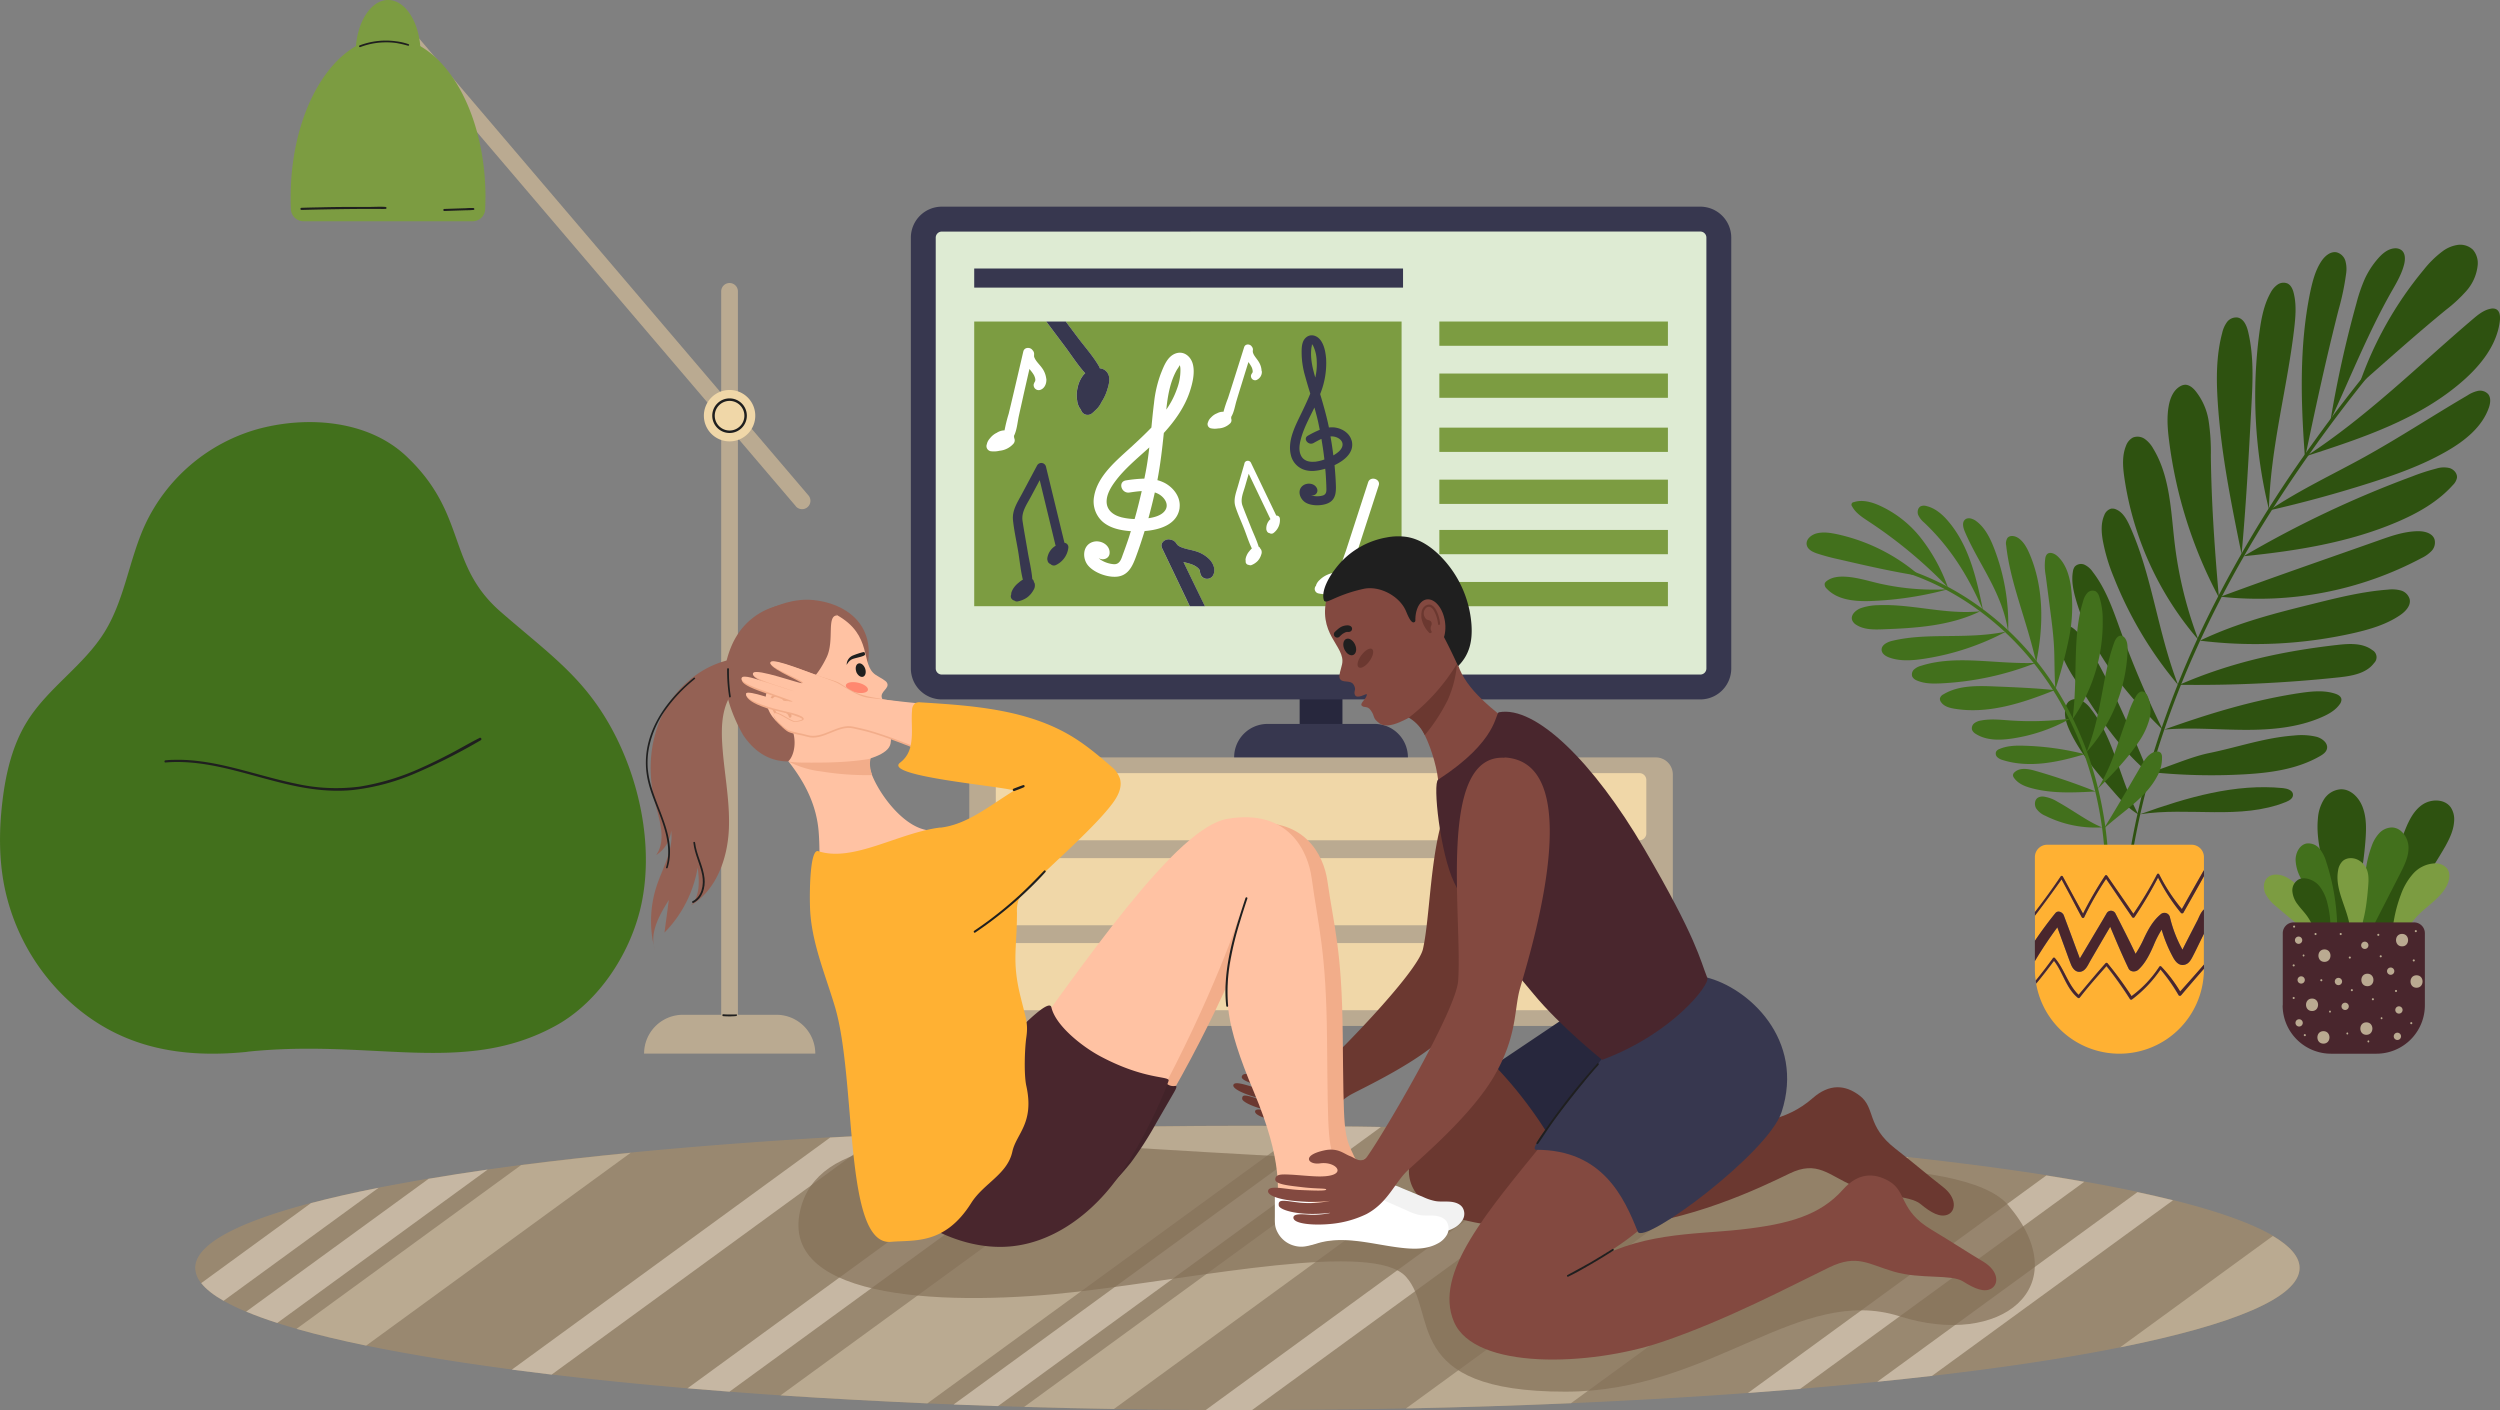
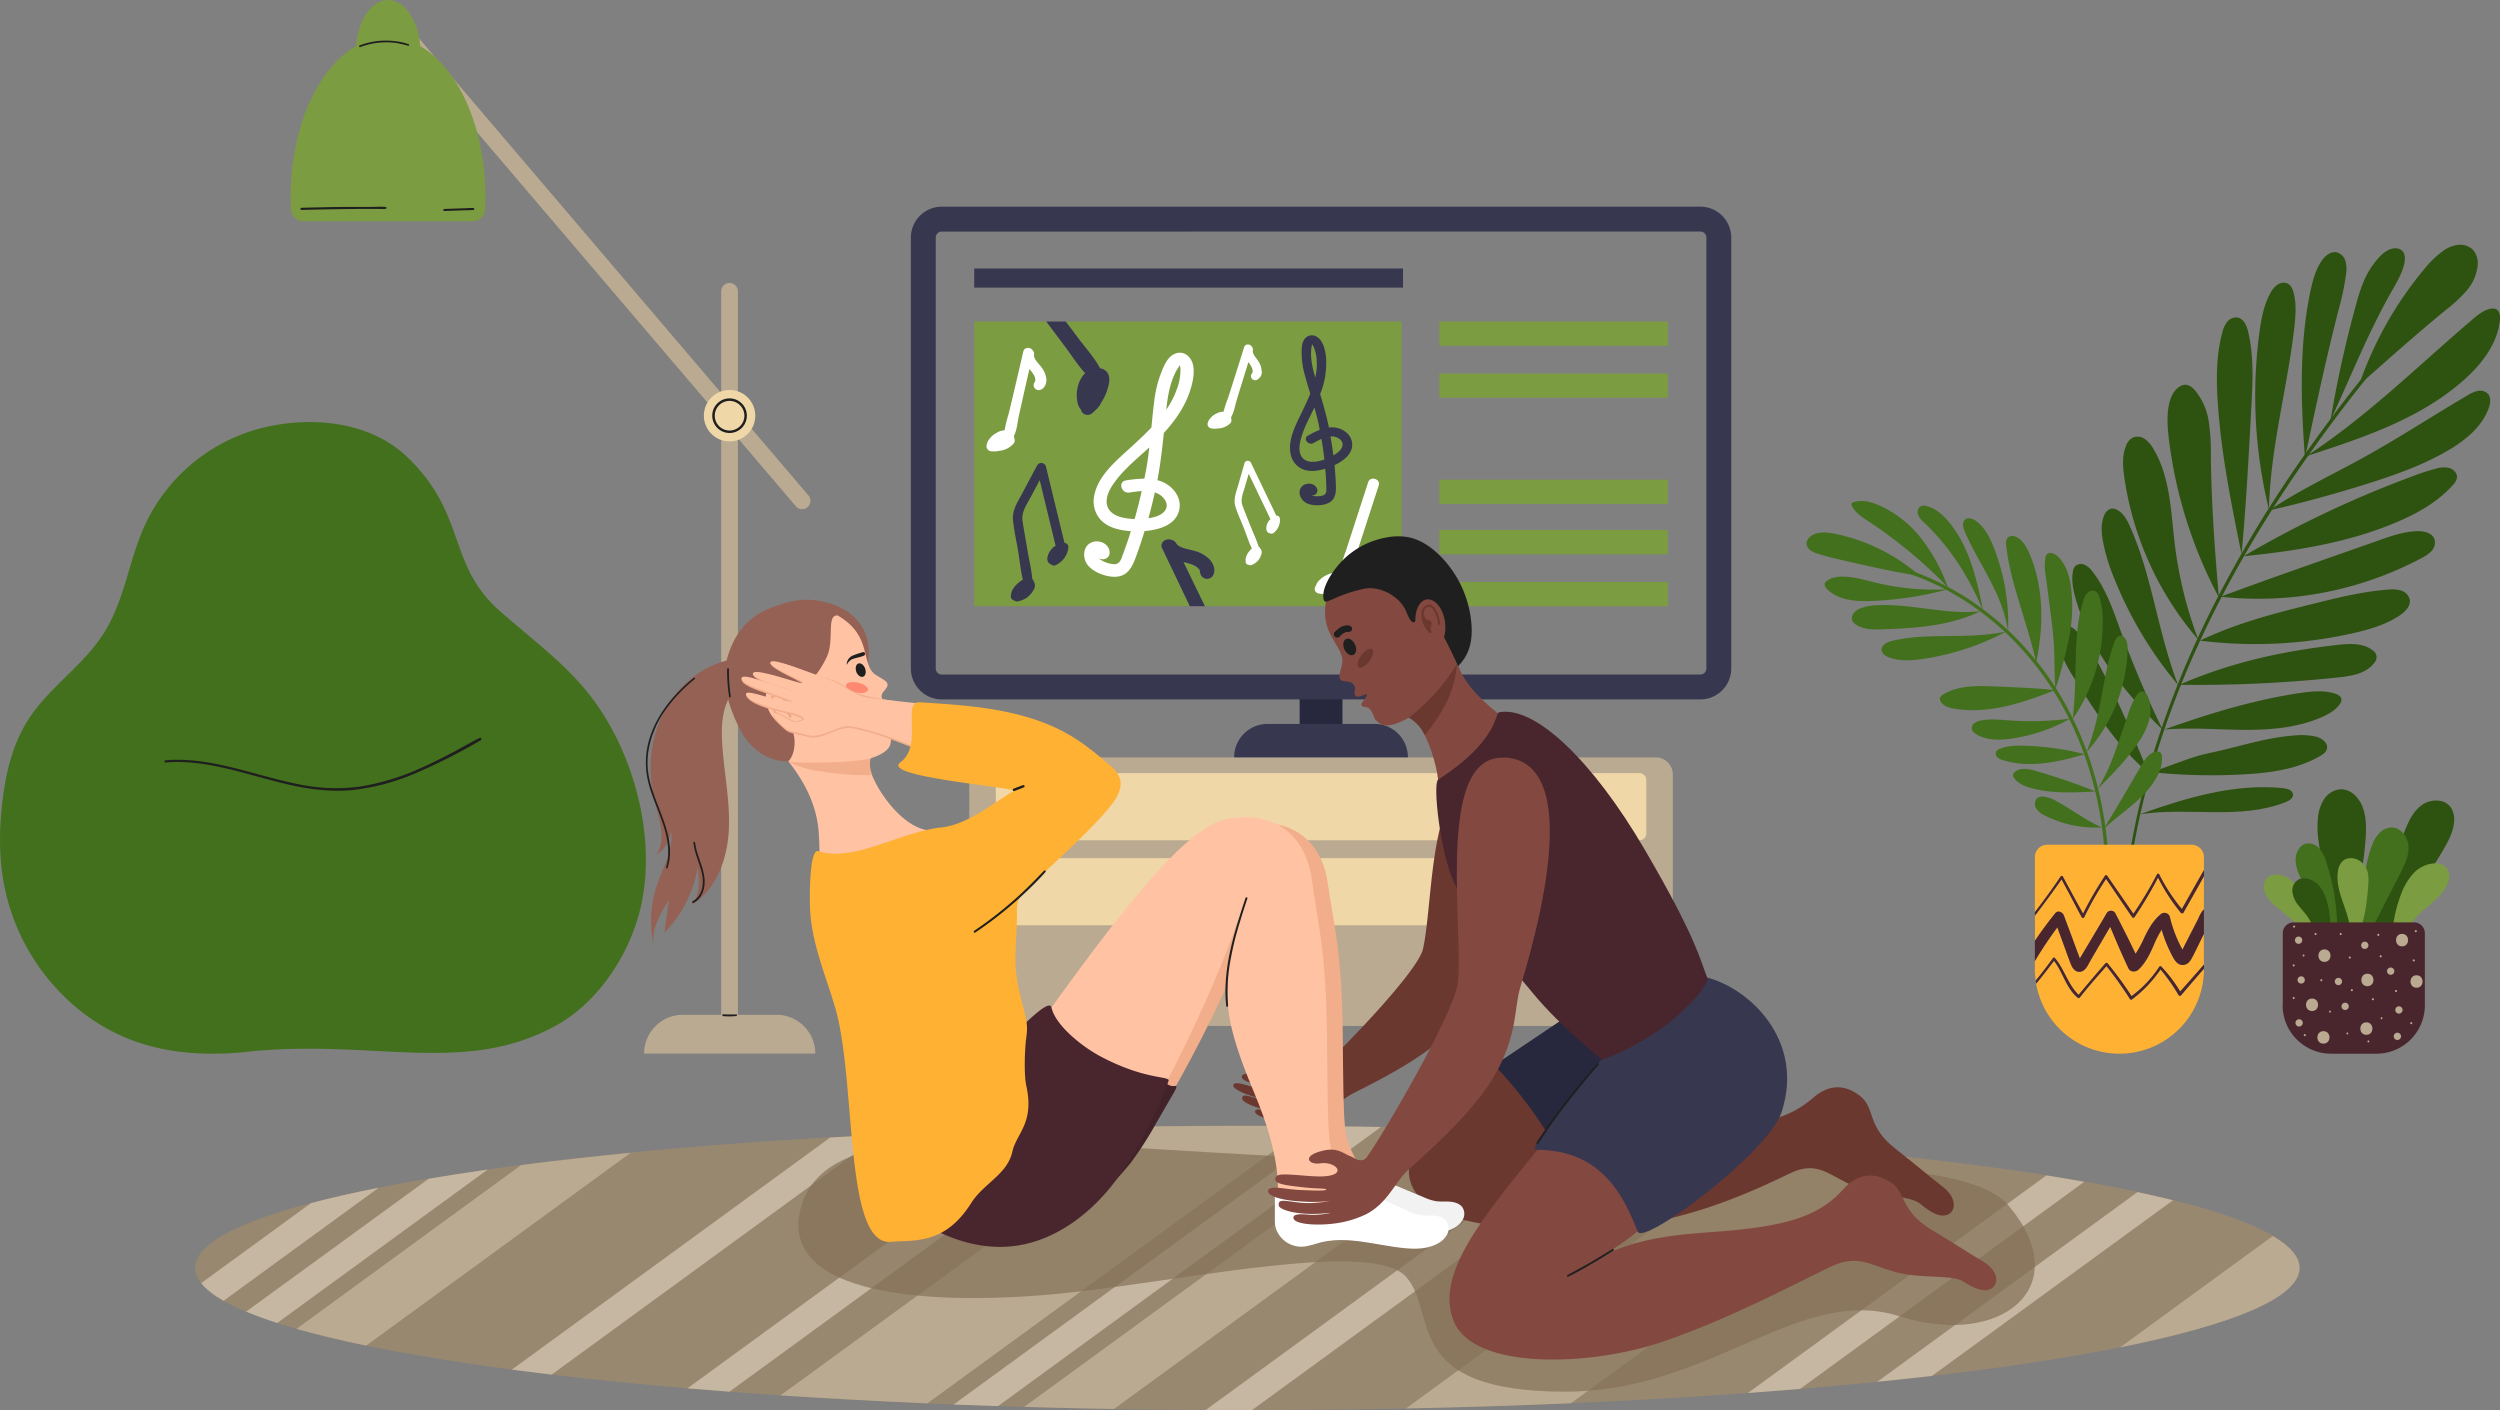
<svg xmlns="http://www.w3.org/2000/svg" viewBox="0 0 1083.75 611.26">
  <rect x="0" y="0" width="1083.75" height="611.26" fill="#808080" stroke="none" />
  <defs>
    <style>.cls-1{fill:#998870;}.cls-2{fill:#c6b7a3;}.cls-3{fill:#baaa91;}.cls-4{fill:#847057;opacity:0.7;}.cls-5{fill:#42701c;}.cls-6{fill:#1f1f1f;}.cls-7{fill:#2e5210;}.cls-8{fill:#7c9c41;}.cls-9{fill:#49262d;}.cls-10{fill:#f0d7a8;}.cls-11{fill:#27273d;}.cls-12{fill:#deebd3;}.cls-13{fill:#37374f;}.cls-14{fill:#fff;}.cls-15{fill:#ffb133;}.cls-16{fill:#6b3830;}.cls-17{fill:#f2ad8a;}.cls-18{fill:#f2f2f2;}.cls-19{fill:#ffc2a3;}.cls-20{fill:#946154;}.cls-21{fill:#ff8870;}.cls-22{fill:#eda885;}.cls-23{fill:#422329;}.cls-24{fill:#834940;}</style>
  </defs>
  <g id="Слой_2" data-name="Слой 2">
    <g id="Слой_1-2" data-name="Слой 1">
      <path class="cls-1" d="M996.87,549.66c0,12.74-28.69,24.59-77.83,34.43-23,4.6-50.43,8.76-81.51,12.35Q826,597.78,813.79,599q-16.18,1.63-33.44,3.07-11.1.92-22.63,1.78c-24.31,1.78-50,3.26-76.71,4.43-23.09,1-47,1.77-71.51,2.27-21.77.44-44,.68-66.69.69h-2c-6.07,0-12.09,0-18.11,0q-20.1-.09-39.74-.44T444,609.88c-3.78-.11-7.57-.23-11.32-.36q-9.72-.32-19.25-.69L402,608.37c-22-1-43.24-2.12-63.63-3.48q-11.26-.76-22.17-1.6-9.23-.7-18.19-1.46c-20.84-1.78-40.54-3.77-58.91-6q-8.84-1.07-17.24-2.16c-23.73-3.14-44.92-6.62-63.16-10.38-11.22-2.32-21.32-4.75-30.19-7.27-2.92-.83-5.71-1.68-8.34-2.52-5-1.6-9.5-3.24-13.49-4.91a87.41,87.41,0,0,1-9.79-4.73c-4.39-2.5-7.64-5.06-9.69-7.67a10.6,10.6,0,0,1-2.57-6.57c0-10.13,18.09-19.69,50.16-28.12,8.76-2.3,18.56-4.52,29.32-6.64q10.27-2,21.68-3.93,12.19-2.06,25.6-3.93,7.08-1,14.49-2c14.91-1.92,30.78-3.71,47.5-5.35,26.79-2.61,55.77-4.85,86.51-6.64q10.77-.63,21.84-1.19c22.78-1.15,46.44-2.06,70.78-2.7q10.35-.27,20.88-.49c8.22-.16,16.54-.29,24.91-.39q21-.27,42.44-.27,13.18,0,26.18.1c4,0,7.93.06,11.87.12q10,.09,19.82.28c3.85.06,7.69.12,11.52.2q19.67.4,38.74,1,19.49.63,38.28,1.5,9.57.43,18.94.93c20.94,1.1,41.12,2.41,60.4,3.89,21.39,1.65,41.69,3.52,60.73,5.61,21.67,2.36,41.71,5,59.84,7.84,5.67.9,11.16,1.8,16.45,2.75,8.16,1.44,15.87,2.93,23.07,4.47q8.1,1.74,15.36,3.54c19.3,4.82,34,10,43.32,15.48C992.87,540.25,996.87,544.9,996.87,549.66Z" />
      <path class="cls-2" d="M211.41,507l-91.22,66.5c-5-1.6-9.5-3.24-13.49-4.91L185.81,511Q198,508.92,211.41,507Z" />
      <path class="cls-2" d="M164.13,514.9l-67.22,49c-4.39-2.5-7.64-5.06-9.69-7.67l47.59-34.69C143.57,519.24,153.37,517,164.13,514.9Z" />
      <path class="cls-2" d="M903.53,512.31,780.35,602.09q-11.1.92-22.63,1.78l129.36-94.31C892.75,510.46,898.24,511.36,903.53,512.31Z" />
      <path class="cls-2" d="M381.75,491.9l-142.63,104q-8.84-1.07-17.24-2.16l138-100.62Q370.68,492.46,381.75,491.9Z" />
      <path class="cls-2" d="M942,520.32,837.53,596.44Q826,597.78,813.79,599L926.6,516.78Q934.7,518.52,942,520.32Z" />
      <path class="cls-2" d="M473.41,488.71,316.22,603.29q-9.23-.7-18.19-1.46L452.53,489.2Q462.88,488.93,473.41,488.71Z" />
      <path class="cls-3" d="M273.4,499.73l-114.68,83.6c-11.22-2.32-21.32-4.75-30.19-7.27l97.37-71C240.81,503.16,256.68,501.37,273.4,499.73Z" />
      <path class="cls-3" d="M996.87,549.66c0,12.74-28.69,24.59-77.83,34.43l66.24-48.29C992.87,540.25,996.87,544.9,996.87,549.66Z" />
      <path class="cls-2" d="M598.63,488.55l-166,121q-9.72-.32-19.25-.69l165.4-120.56Q588.79,488.36,598.63,488.55Z" />
      <path class="cls-2" d="M706.11,492.22l-163.3,119h-2c-6.07,0-12.09,0-18.11,0L687.17,491.29Q696.74,491.73,706.11,492.22Z" />
      <path class="cls-3" d="M648.89,489.79l-166,121q-19.74-.33-38.93-.89L610.15,488.75Q629.82,489.16,648.89,489.79Z" />
      <path class="cls-3" d="M566.94,488.15,402,608.37c-22-1-43.24-2.12-63.63-3.48L498.32,488.32q21-.27,42.44-.27Q553.94,488.05,566.94,488.15Z" />
      <path class="cls-3" d="M827.24,501.72,681,608.3c-23.09,1-47,1.77-71.51,2.27l157-114.46C787.9,497.76,808.2,499.63,827.24,501.72Z" />
      <path class="cls-4" d="M346.89,524.68c-9.23,39.93,66.48,41.53,120.34,35.27s128.22-22.08,142.27-6.48-2.62,49.82,69.07,49.82c63.56,0,101.13-46.62,144.95-32.67s77.07-12.72,47.07-48.15C851,499.3,750.22,506.21,706.11,507S524.8,499.77,468.4,496.11C402,491.8,354.25,492.83,346.89,524.68Z" />
      <path class="cls-5" d="M107.26,455.92c54.56-5.7,94,10.51,133.63-11.27,19-10.43,33-32.22,37.31-53.44,5.05-24.86-1-53.49-13.24-75.72S237.72,283.22,217,265.18c-23.59-20.57-14.25-42.44-41-67.54-16.28-15.25-42.11-17.5-63.66-11.8a76.81,76.81,0,0,0-49.5,41.74c-6.92,15.14-8.81,32.47-17.63,46.59-8.93,14.3-24.1,23.84-33.14,38.08-6.61,10.4-9.54,22.73-11,35-1.45,12-1.58,24.32.68,36.24a92.37,92.37,0,0,0,33.33,54.87c17.19,13.52,39.4,21,72.19,17.6Z" />
      <path class="cls-6" d="M207.82,319.93c-4.24,2.13-8.33,4.56-12.54,6.76s-8.42,4.29-12.73,6.2A103.54,103.54,0,0,1,155.88,341a79.48,79.48,0,0,1-27.5-1.26c-9-1.83-17.75-4.56-26.65-6.77-8.68-2.16-17.59-3.85-26.57-3.58-1.14,0-2.27.11-3.41.2-.6.06-.61,1,0,.95,9.12-.77,18.21.65,27.07,2.75s17.74,4.9,26.73,6.93,18.16,3.17,27.37,2.26a95.77,95.77,0,0,0,26.94-7.16,251.45,251.45,0,0,0,25.47-12.66c1-.58,2.07-1.16,3.08-1.77a.58.58,0,0,0-.59-1Z" />
      <path class="cls-7" d="M1027.28,402.51c7-13.41,9.7-28.6,15.3-42.64,1.69-4.21,3.8-8.53,7.56-11.07s9.59-2.53,12.24,1.16a9.39,9.39,0,0,1,1.48,6c-.2,3.88-1.93,7.51-3.81,10.91A207.16,207.16,0,0,1,1048,385.44l-13.08,18.68a2.7,2.7,0,0,1-1.3,1.18,2.79,2.79,0,0,1-1.45-.13c-1.88-.53-3.77-1.06-4.88-2.66Z" />
      <path class="cls-7" d="M1018,401.43a156.61,156.61,0,0,0,7.44-37.24c.37-4.93.48-10.05-1.37-14.64-1.57-3.89-5-7.44-9.24-7.4a9.37,9.37,0,0,0-7.37,4.35,17.94,17.94,0,0,0-2.65,8.4c-1,10.22,2.73,20.22,4.6,30.31,1.12,6,1.6,12.2,3.32,18.1a9.1,9.1,0,0,0,5.27-1.88Z" />
      <path class="cls-8" d="M1004.11,401.53a48.79,48.79,0,0,0-4.19-12.2,21,21,0,0,0-8.89-9.11c-2.58-1.28-6-1.72-8.1.26-1.82,1.71-1.9,4.68-.87,6.95a17.44,17.44,0,0,0,4.82,5.63q7.13,6.18,14.6,11.91c1.08-1.06,3-1.92,2.63-3.44Z" />
      <path class="cls-5" d="M1024.12,402.67a213.24,213.24,0,0,1,1.26-24.11,49.43,49.43,0,0,1,2.88-12.19,15.63,15.63,0,0,1,3.17-5.21,7.7,7.7,0,0,1,5.45-2.45c4.09.07,7.08,4.37,7.21,8.47s-1.78,7.93-3.64,11.58Q1034,391.35,1027.53,404a5.7,5.7,0,0,0-3.41-1.28Z" />
      <path class="cls-5" d="M1013.18,401.88a96.07,96.07,0,0,0-4.73-28.19,16.31,16.31,0,0,0-2.87-5.72,6.29,6.29,0,0,0-5.71-2.31c-3,.6-4.71,4-4.73,7.07a17.7,17.7,0,0,0,3.3,9.59c1.87,2.88,4.18,5.46,6.12,8.29a40.18,40.18,0,0,1,5.79,12.7,5.19,5.19,0,0,0,2.83-1.43Z" />
      <path class="cls-8" d="M1041.58,406.39a34.88,34.88,0,0,1,7.25-10.23c4.21-4.11,9.62-7.35,12.07-12.7,1-2.17,1.36-4.88,0-6.83a6.46,6.46,0,0,0-5.43-2.36,13.47,13.47,0,0,0-9.39,4.49,27.65,27.65,0,0,0-5.34,9.19,59.32,59.32,0,0,0-3,11.11,24.59,24.59,0,0,0-.36,7.11c1.85,0,3.7.27,4.25.22Z" />
      <path class="cls-8" d="M1023.22,402.92c2.14-5.93,2.86-12.26,3.37-18.55.21-2.57.37-5.27-.66-7.63a8.11,8.11,0,0,0-3.56-3.89c-2.14-1.17-5-1.21-6.82.42a7.12,7.12,0,0,0-2,4.14c-1.55,8.63,4.49,16.79,5.25,25.52a1.25,1.25,0,0,0,.28.83,1.16,1.16,0,0,0,.95.16,6.06,6.06,0,0,0,3.18-1Z" />
      <path class="cls-7" d="M1010.25,403.7a43.29,43.29,0,0,0-1.25-11.84,19.35,19.35,0,0,0-3.17-7.25,9.37,9.37,0,0,0-6.7-3.86,5.32,5.32,0,0,0-2.61.46,5.44,5.44,0,0,0-2.78,5.15A10.7,10.7,0,0,0,996,392c1.22,1.67,2.68,3.15,3.91,4.81a22.31,22.31,0,0,1,3.94,9,8.13,8.13,0,0,0,6.37-2.15Z" />
      <path class="cls-9" d="M989.58,435.78V404.54a4.69,4.69,0,0,1,4.69-4.68h52.22a4.69,4.69,0,0,1,4.69,4.68v31.24a21,21,0,0,1-21,21h-19.66a21,21,0,0,1-21-21Z" />
      <path class="cls-3" d="M1041.29,404.84c-3.49,0-3.49,5.41,0,5.41s3.49-5.41,0-5.41Z" />
      <path class="cls-3" d="M1002.27,432.87c-3.48,0-3.49,5.41,0,5.41s3.49-5.41,0-5.41Z" />
      <path class="cls-3" d="M1007.65,411.56c-3.48,0-3.49,5.42,0,5.42s3.5-5.42,0-5.42Z" />
      <path class="cls-3" d="M1026.27,422.1c-3.49,0-3.5,5.42,0,5.42s3.49-5.42,0-5.42Z" />
      <path class="cls-3" d="M1047.57,422.78c-3.49,0-3.49,5.41,0,5.41s3.49-5.41,0-5.41Z" />
      <path class="cls-3" d="M1025.82,443.18c-3.49,0-3.49,5.42,0,5.42s3.49-5.42,0-5.42Z" />
      <path class="cls-3" d="M1007.21,447c-3.49,0-3.5,5.42,0,5.42s3.49-5.42,0-5.42Z" />
      <path class="cls-3" d="M1039.94,436.24a1.58,1.58,0,0,0,0,3.16,1.58,1.58,0,0,0,0-3.16Z" />
      <path class="cls-3" d="M1025.14,408.21a1.58,1.58,0,0,0,0,3.16,1.58,1.58,0,0,0,0-3.16Z" />
      <path class="cls-3" d="M1013.71,423.9a1.58,1.58,0,0,0,0,3.16,1.58,1.58,0,0,0,0-3.16Z" />
      <path class="cls-3" d="M996.44,406a1.58,1.58,0,0,0,0,3.16,1.58,1.58,0,0,0,0-3.16Z" />
      <path class="cls-3" d="M997.56,423.23a1.58,1.58,0,0,0,0,3.16,1.58,1.58,0,0,0,0-3.16Z" />
      <path class="cls-3" d="M1016.62,434.67a1.58,1.58,0,0,0,0,3.16,1.58,1.58,0,0,0,0-3.16Z" />
      <path class="cls-3" d="M996.67,441.84a1.58,1.58,0,0,0,0,3.16,1.58,1.58,0,0,0,0-3.16Z" />
      <path class="cls-3" d="M1039.27,447.67a1.58,1.58,0,0,0,0,3.16,1.58,1.58,0,0,0,0-3.16Z" />
      <path class="cls-3" d="M1036.36,419.42a1.58,1.58,0,0,0,0,3.16,1.58,1.58,0,0,0,0-3.16Z" />
      <path class="cls-3" d="M1014.7,404.45a.45.45,0,0,0,0,.9.45.45,0,0,0,0-.9Z" />
      <path class="cls-3" d="M1018.64,414.65a.45.45,0,0,0,0,.9.45.45,0,0,0,0-.9Z" />
      <path class="cls-3" d="M998.6,413.75a.46.46,0,0,0,0,.91.46.46,0,0,0,0-.91Z" />
      <path class="cls-3" d="M1006.29,424.49a.45.45,0,0,0,0,.9.45.45,0,0,0,0-.9Z" />
      <path class="cls-3" d="M994.31,432.18a.45.45,0,0,0,0,.9.45.45,0,0,0,0-.9Z" />
      <path class="cls-3" d="M1010.05,438.08a.46.46,0,0,0,0,.91.46.46,0,0,0,0-.91Z" />
      <path class="cls-3" d="M1017.56,447.56a.46.46,0,0,0,0,.91.46.46,0,0,0,0-.91Z" />
      <path class="cls-3" d="M1028.65,432.72a.45.45,0,0,0,0,.9.45.45,0,0,0,0-.9Z" />
      <path class="cls-3" d="M1026.69,451a.46.46,0,0,0,0,.91.46.46,0,0,0,0-.91Z" />
      <path class="cls-3" d="M1045.29,443.09a.45.45,0,0,0,0,.9.45.45,0,0,0,0-.9Z" />
      <path class="cls-3" d="M1032.41,440.94a.46.46,0,0,0,0,.91.46.46,0,0,0,0-.91Z" />
      <path class="cls-3" d="M1038.67,429.14a.45.45,0,0,0,0,.9.45.45,0,0,0,0-.9Z" />
      <path class="cls-3" d="M1046.37,415.9a.45.45,0,0,0,0,.9.45.45,0,0,0,0-.9Z" />
      <path class="cls-3" d="M1032.05,414.11a.45.45,0,0,0,0,.9.45.45,0,0,0,0-.9Z" />
      <path class="cls-3" d="M1031,404.81a.45.45,0,0,0,0,.9.45.45,0,0,0,0-.9Z" />
      <path class="cls-3" d="M1047.26,403.2a.45.45,0,0,0,0,.9.45.45,0,0,0,0-.9Z" />
      <path class="cls-3" d="M1003.79,404.45a.45.45,0,0,0,0,.9.45.45,0,0,0,0-.9Z" />
      <path class="cls-3" d="M994.31,418.05a.45.45,0,0,0,0,.9.45.45,0,0,0,0-.9Z" />
      <path class="cls-3" d="M994.49,401.23a.45.45,0,0,0,0,.9.45.45,0,0,0,0-.9Z" />
      <path class="cls-3" d="M1019.53,428.78a.45.45,0,0,0,0,.9.45.45,0,0,0,0-.9Z" />
      <path class="cls-3" d="M999.14,448.28a.45.45,0,0,0,0,.9.45.45,0,0,0,0-.9Z" />
      <path class="cls-3" d="M312.64,444.71V126.31a3.62,3.62,0,0,1,3.62-3.62h0a3.62,3.62,0,0,1,3.62,3.62v318.4a3.63,3.63,0,0,1-3.62,3.62h0a3.63,3.63,0,0,1-3.62-3.62Z" />
      <path class="cls-3" d="M345,219.46,173.35,18.07a3.63,3.63,0,0,1,.4-5.11h0a3.63,3.63,0,0,1,5.11.4l171.6,201.4a3.61,3.61,0,0,1-.41,5.1h0a3.61,3.61,0,0,1-5.1-.41Z" />
      <path class="cls-10" d="M305.13,180.21a11.14,11.14,0,1,1,11.14,11.13,11.14,11.14,0,0,1-11.14-11.13Z" />
      <path class="cls-6" d="M316.27,187.7a7.5,7.5,0,1,1,7.49-7.49A7.5,7.5,0,0,1,316.27,187.7Zm0-13.91a6.42,6.42,0,1,0,6.42,6.42A6.43,6.43,0,0,0,316.27,173.79Z" />
      <path class="cls-8" d="M210.46,85.57c0-38.36-18.9-69.45-42.22-69.45S126,47.21,126,85.57c0,1.72,0,3.42.11,5.1a5.45,5.45,0,0,0,5.43,5.24h73.35a5.4,5.4,0,0,0,5.42-5.12c.07-1.72.12-3.46.12-5.22Z" />
      <path class="cls-8" d="M182.32,23.16C182.32,10.37,176,0,168.24,0s-14.08,10.37-14.08,23.16c0,.57,0,1.14,0,1.7A1.82,1.82,0,0,0,156,26.61h24.47a1.8,1.8,0,0,0,1.8-1.71c0-.57,0-1.15,0-1.74Z" />
      <path class="cls-6" d="M177.1,19.15a24.07,24.07,0,0,0-5.24-1.23,32.06,32.06,0,0,0-15.92,1.74c-.47.18-.26.94.22.76a31.17,31.17,0,0,1,10.32-2.05,31.51,31.51,0,0,1,5.23.27,46.06,46.06,0,0,1,5.2,1.19.35.35,0,0,0,.19-.68Z" />
      <path class="cls-6" d="M167.15,89.7c-2.37-.18-4.78,0-7.16,0s-4.69,0-7,0q-7.11,0-14.21.18-4,.07-8.08.2a.47.47,0,0,0,0,.94q14.21-.39,28.41-.46H163c1.38,0,2.77.08,4.15,0a.41.41,0,0,0,0-.82Z" />
      <path class="cls-6" d="M205.23,90.18a24.58,24.58,0,0,0-3.21.08l-3.1.1-6.3.22c-.57,0-.58.91,0,.89l6.42-.22,3.21-.11a26.53,26.53,0,0,0,3.09-.15c.49-.08.31-.77-.11-.81Z" />
      <path class="cls-3" d="M279.21,456.75h0a16.84,16.84,0,0,1,16.84-16.84h40.54a16.84,16.84,0,0,1,16.84,16.84Z" />
      <path class="cls-6" d="M319.1,439.77a3.29,3.29,0,0,0-.7,0l-.71,0-1.36,0c-.93,0-1.86,0-2.78-.1-.54,0-.53.8,0,.84.94.07,1.89.1,2.83.09.47,0,.95,0,1.42-.06a6,6,0,0,0,1.41-.11.39.39,0,0,0-.11-.76Z" />
      <path class="cls-6" d="M431.68,451v-13.8h12.08V451a5.72,5.72,0,0,1-5.71,5.72h-.65a5.72,5.72,0,0,1-5.72-5.72Z" />
      <path class="cls-6" d="M701.59,451v-13.8h12.08V451a5.72,5.72,0,0,1-5.71,5.72h-.65a5.72,5.72,0,0,1-5.72-5.72Z" />
      <path class="cls-3" d="M420.18,437.35V335.73a7.39,7.39,0,0,1,7.39-7.39H717.78a7.39,7.39,0,0,1,7.39,7.39V437.35a7.38,7.38,0,0,1-7.39,7.38H427.57a7.38,7.38,0,0,1-7.39-7.38Z" />
      <path class="cls-10" d="M431.68,398.09V375a3,3,0,0,1,3-3h276a3,3,0,0,1,3,3v23.11a3,3,0,0,1-3,3h-276a3,3,0,0,1-3-3Z" />
      <path class="cls-10" d="M431.68,361.26V338.15a3,3,0,0,1,3-3h276a3,3,0,0,1,3,3v23.11a3,3,0,0,1-3,3h-276a3,3,0,0,1-3-3Z" />
-       <path class="cls-10" d="M431.68,434.93V411.82a3,3,0,0,1,3-3h276a3,3,0,0,1,3,3v23.11a3,3,0,0,1-3,3h-276a3,3,0,0,1-3-3Z" />
      <rect class="cls-11" x="563.4" y="296.71" width="18.55" height="30.03" />
-       <path class="cls-12" d="M400.25,289.78V103a8,8,0,0,1,8-8h328.8a8,8,0,0,1,8,8V289.78a8,8,0,0,1-8,8H408.28a8,8,0,0,1-8-8Z" />
      <path class="cls-13" d="M737.08,303.2H408.28a13.43,13.43,0,0,1-13.42-13.42V103a13.43,13.43,0,0,1,13.42-13.41h328.8A13.43,13.43,0,0,1,750.5,103V289.78A13.43,13.43,0,0,1,737.08,303.2ZM408.28,100.39a2.64,2.64,0,0,0-2.64,2.63V289.78a2.64,2.64,0,0,0,2.64,2.64h328.8a2.64,2.64,0,0,0,2.64-2.64V103a2.64,2.64,0,0,0-2.64-2.63Z" />
      <path class="cls-8" d="M607.59,139.38H462l5.36,7.15c3,4.06,6.67,8.07,9.14,12.46a3.68,3.68,0,0,1,.24.68,5,5,0,0,1,1.2.25,4.49,4.49,0,0,1,2.83,3.54c.38,2-.39,4.27-1,6.14a21,21,0,0,1-2.35,4.8l-.06.13a10,10,0,0,1-2.58,3.36,12.94,12.94,0,0,1-1.61,1.44,3,3,0,0,1-4.47-1.31c-.08-.19-.12-.38-.18-.57a3.59,3.59,0,0,1-.38-.4,7.8,7.8,0,0,1-1.21-3.47,14,14,0,0,1,.23-5.66,12.77,12.77,0,0,1,2.53-5.41,7.14,7.14,0,0,1,.75-.7c-3.19-3.5-5.84-7.68-8.65-11.44l-8.24-11H422.32V262.8h93.45c-.42-.88-.85-1.76-1.27-2.65q-5.34-11.23-10.73-22.46c-1.2-2.51,1.65-4.44,3.74-3.71a3.4,3.4,0,0,1,2.43,1.66l.05.09.05.06.47.52,0,.05.11.06.49.33c.17.11.35.2.52.3-.57-.33.11,0,.21.09.39.16.78.31,1.18.44,1.8.6,3.71.86,5.51,1.45a14,14,0,0,1,5.81,3.52c1.79,1.89,2.84,4.85,1.33,7.16a3,3,0,0,1-5.12-.45,7,7,0,0,1-.44-1.84s0,0,0-.07l-.19-.45h0c-.14-.15-.25-.31-.39-.46s-.49-.44-.31-.3l-.33-.26a11,11,0,0,0-1.11-.71l-.25-.13c-.21-.09-.42-.19-.63-.27a19.25,19.25,0,0,0-2.48-.77l-1.43-.4q3.43,7.1,6.87,14.19l2.43,5h85.28Z" />
      <rect class="cls-8" x="623.96" y="139.38" width="99.08" height="10.52" />
      <rect class="cls-8" x="623.96" y="161.93" width="99.08" height="10.52" />
-       <rect class="cls-8" x="623.96" y="185.38" width="99.08" height="10.52" />
      <rect class="cls-8" x="623.96" y="207.93" width="99.08" height="10.52" />
      <rect class="cls-8" x="623.96" y="229.73" width="99.08" height="10.52" />
      <rect class="cls-8" x="623.96" y="252.28" width="99.08" height="10.52" />
      <path class="cls-13" d="M585.89,190.93c-.84-3.15-4-5.16-7.21-5.61a11.23,11.23,0,0,0-2.59,0c-1-4.91-2.38-9.7-3.8-14.49a35.81,35.81,0,0,0,2.59-15.21c-.21-2.67-.75-5.94-2.44-8.17-1.48-2-4.23-2.93-6.29-1.13s-1.9,5-1.88,7.41a37.27,37.27,0,0,0,1.55,9.48c.67,2.49,1.42,4.95,2.18,7.42-1,2.53-2.18,5-3.33,7.42-2.72,5.75-6.65,12.53-5.11,19.09a8.8,8.8,0,0,0,5.38,6.35c2.95,1.14,6.19.65,9.15-.18l.4-.13c.06.7.14,1.39.19,2.09.13,1.82.22,3.65.29,5.48,0,1.48.37,3.33-1.37,4a8.93,8.93,0,0,1-4.33.22,2.65,2.65,0,0,1-.92-.31A2.12,2.12,0,0,0,571,212c-.84-2.54-4.36-3-6.32-1.4-2.54,2.12-1.1,5.92,1.44,7.35s6.83,1.41,9.55.21c3.38-1.51,3.54-4.75,3.43-7.89-.1-2.88-.31-5.76-.57-8.63,4.51-2.13,8.75-5.71,7.41-10.72Zm-16-28.26c-1.08-3.79-1.9-7.84-1.4-11.78,0-.19.39-1.63.15-1.64.39,0,.82,1.12.94,1.38a16.55,16.55,0,0,1,1.22,5.72,26,26,0,0,1-.62,7.33c-.1-.34-.2-.67-.29-1Zm0,37.47c-2.42.25-4.85-.42-5.93-2.7s-.62-4.81-.06-7c1.22-4.78,3.73-9.26,5.9-13.77.55,1.94,1.08,3.89,1.53,5.87.28,1.26.53,2.52.78,3.79a40.42,40.42,0,0,0-5.15,2.55c-2.27,1.28.21,4.43,2.47,3.16,1.06-.59,2.21-1.24,3.41-1.78.51,3,.95,5.94,1.28,8.93a19.08,19.08,0,0,1-4.23,1Zm12-6.66c-.48,1.72-2.27,3-3.89,3.94-.33-2.76-.75-5.5-1.24-8.24a6.74,6.74,0,0,1,1.49.08c2.09.37,4.28,1.93,3.64,4.22Z" />
      <path class="cls-14" d="M511.34,220.15c.58-4.45-2.39-8.56-6.29-10.71a15.52,15.52,0,0,0-3.32-1.29c1.3-6.8,2.08-13.62,2.79-20.45,4.91-5.38,9.14-11.39,11.36-18.26,1.14-3.53,2.18-8,1.19-11.67-.87-3.24-3.88-5.83-7.47-4.53s-5.1,5.54-6.34,8.6a51.79,51.79,0,0,0-3,12.92c-.45,3.53-.79,7.06-1.13,10.58-2.63,2.76-5.44,5.37-8.19,7.92-6.54,6.05-15.17,12.83-16.66,22A11.76,11.76,0,0,0,477.81,226c3.19,2.89,7.6,3.85,11.84,4.22l.58,0c-.29.92-.56,1.85-.86,2.76q-1.2,3.62-2.53,7.18c-.71,1.92-1.27,4.46-3.85,4.43a12.2,12.2,0,0,1-5.68-1.82,4,4,0,0,1-1-.85c1.55,1.13,4.52.42,4.7-2.08.27-3.67-4-6-7.37-4.88-4.38,1.48-4.53,7.07-2,10.14s8,5.15,12.15,4.92c5.13-.28,7.05-4.37,8.57-8.45,1.4-3.74,2.65-7.54,3.83-11.36,6.91-.53,14.26-3,15.19-10.14Zm-5.59-44.07c.62-5.39,1.71-11,4.44-15.79.13-.23,1.37-1.91,1.06-2,.49.19.46,1.83.47,2.22a22.73,22.73,0,0,1-1.46,7.94,36.67,36.67,0,0,1-4.67,9.11c.06-.48.11-1,.16-1.45Zm-19.83,48.09c-3.25-.86-6-2.91-6.19-6.35-.17-3.27,1.75-6.48,3.65-9.06,4.08-5.54,9.67-10.07,14.84-14.8-.31,2.77-.67,5.53-1.14,8.28-.3,1.76-.65,3.5-1,5.24a58.32,58.32,0,0,0-7.95.77c-3.6.53-2.09,5.79,1.49,5.26,1.67-.25,3.49-.52,5.32-.62C494,216.94,493,221,491.86,225a27.17,27.17,0,0,1-5.94-.81Zm19-2.68c-1.53,2-4.51,2.79-7.07,3.16,1-3.7,1.94-7.42,2.76-11.17a9.15,9.15,0,0,1,1.87.82c2.49,1.5,4.48,4.57,2.44,7.19Z" />
      <path class="cls-13" d="M449.56,201.81,443,214.13c-1.94,3.63-4.3,7.08-3.87,11.32.45,4.46,1.46,8.92,2.21,13.35.69,4.09,1.07,8.41,2.07,12.48a10.9,10.9,0,0,0-1.87,1.36,9.58,9.58,0,0,0-1.94,2,7.6,7.6,0,0,0-1.12,2.1,2.4,2.4,0,0,0-.11.91s0,.07-.05.12a1.85,1.85,0,0,0,.44,2.06,2,2,0,0,0,1,.53,1.6,1.6,0,0,0,1.29.36,10.39,10.39,0,0,0,4.13-1.67,9.84,9.84,0,0,0,2.86-3.3,3.6,3.6,0,0,0,.48-2.86,2.69,2.69,0,0,0-.31-.55,1.82,1.82,0,0,0-.39-1,2,2,0,0,0-.26-.24l-.07-.09c-.31-4-1.36-8.06-2-12-.74-4.4-1.56-8.79-2.22-13.2-.59-4,2-7.35,3.79-10.79l3.66-6.87,6.78,28a1.9,1.9,0,0,0,.15.42,7.47,7.47,0,0,0-3.65,5.52,2,2,0,0,0,.1.84,2,2,0,0,0,.77,1.32,2,2,0,0,0,.54.28s0,.05.06.07a2,2,0,0,0,2.11.42,9.54,9.54,0,0,0,5.55-7.57,1.91,1.91,0,0,0-.75-1.78,1.83,1.83,0,0,0-.94-.36q-4-16.48-8-32.95a2.08,2.08,0,0,0-3.89-.53Z" />
      <path class="cls-14" d="M539.47,200.93q-1.44,4.95-2.86,9.89c-.84,2.91-2,5.76-1.06,8.78,1,3.18,2.46,6.28,3.68,9.39,1.14,2.88,2.09,6,3.45,8.77a8.08,8.08,0,0,0-1.15,1.26,6.5,6.5,0,0,0-1.09,1.75,5.37,5.37,0,0,0-.49,1.69,1.65,1.65,0,0,0,.06.67.3.3,0,0,0,0,.1,1.4,1.4,0,0,0,.64,1.44,1.55,1.55,0,0,0,.81.23,1.17,1.17,0,0,0,1,.08,7.56,7.56,0,0,0,2.74-1.8,7,7,0,0,0,1.56-2.81,2.6,2.6,0,0,0-.09-2.15,1.79,1.79,0,0,0-.31-.36,1.33,1.33,0,0,0-.44-.69l-.23-.14-.07-.05c-.84-2.85-2.23-5.66-3.32-8.42-1.22-3.09-2.49-6.16-3.65-9.27-1.06-2.83.27-5.63,1.07-8.39q.79-2.76,1.6-5.52,4.62,9.68,9.26,19.35a1.41,1.41,0,0,0,.18.29,5.43,5.43,0,0,0-1.8,4.53,1.53,1.53,0,0,0,.21.6,1.48,1.48,0,0,0,.76.85,1.37,1.37,0,0,0,.44.12l0,0a1.49,1.49,0,0,0,1.61,0,7,7,0,0,0,2.85-6.3,1.42,1.42,0,0,0-.82-1.18,1.31,1.31,0,0,0-.74-.13q-5.47-11.4-10.93-22.8a1.53,1.53,0,0,0-2.9.17Z" />
      <path class="cls-15" d="M520.14,247.36v.06a.13.13,0,0,0,.07.1.68.68,0,0,1-.08-.16Z" />
      <path class="cls-15" d="M520.13,247.35h0c0-.22,0-.14,0,0Z" />
      <path class="cls-13" d="M470.46,161.81a7.14,7.14,0,0,0-.75.7,12.77,12.77,0,0,0-2.53,5.41,14,14,0,0,0-.23,5.66,7.85,7.85,0,0,0,1.21,3.47,3.59,3.59,0,0,0,.38.4c.06.19.1.38.18.57a3,3,0,0,0,4.47,1.31,12.94,12.94,0,0,0,1.61-1.44,10.08,10.08,0,0,0,2.58-3.36l.06-.13a21,21,0,0,0,2.35-4.8c.6-1.87,1.37-4.17,1-6.15a4.49,4.49,0,0,0-2.83-3.53,5,5,0,0,0-1.2-.25,3.68,3.68,0,0,0-.24-.68c-2.47-4.39-6.1-8.4-9.14-12.46L462,139.38h-8.44l8.24,11c2.81,3.76,5.46,7.94,8.65,11.44Z" />
      <path class="cls-13" d="M513,243.6l1.43.4a19.25,19.25,0,0,1,2.48.77c.21.08.42.18.63.27l.25.13a9.94,9.94,0,0,1,1.11.71l.33.26.18.14-.18-.14c-.18-.14.24.22.31.3s.25.31.39.46h0l.19.45c0-.13,0-.21,0,0a.68.68,0,0,0,.08.16.13.13,0,0,1-.07-.1,6.61,6.61,0,0,0,.45,1.84,3,3,0,0,0,5.11.45c1.51-2.31.46-5.27-1.33-7.16a14,14,0,0,0-5.81-3.52c-1.8-.59-3.71-.85-5.51-1.45-.4-.13-.79-.28-1.18-.44-.1,0-.78-.42-.21-.09-.17-.1-.35-.19-.52-.3l-.49-.33-.11-.06,0-.05-.47-.52-.05-.06-.05-.09a3.4,3.4,0,0,0-2.43-1.66c-2.09-.73-4.94,1.2-3.74,3.71q5.39,11.24,10.74,22.46c.41.89.84,1.77,1.26,2.65h6.55q-1.23-2.51-2.44-5-3.45-7.08-6.87-14.19Z" />
      <path class="cls-15" d="M519.24,246.14l.18.14-.18-.14Z" />
      <path class="cls-15" d="M520.14,247.36h0s0,.05,0,.07v-.06Z" />
      <path class="cls-14" d="M584.66,251.54a2.88,2.88,0,0,0-.36-.75,2.34,2.34,0,0,0,.29-.41c1.53-3.18,2.34-6.82,3.42-10.16l9.67-29.79c.92-2.83-3.66-4.2-4.59-1.37l-9.66,29.79a98.11,98.11,0,0,0-3,9.46,4.57,4.57,0,0,0-.73-.1,9.73,9.73,0,0,0-4.21.91,10.62,10.62,0,0,0-3.4,2.27,5.52,5.52,0,0,0-1.51,2.11,2.21,2.21,0,0,0-.08.37c-.08.11-.18.22-.25.33a2,2,0,0,0,1.11,3,9.86,9.86,0,0,0,1.52.26,7.64,7.64,0,0,0,3,0l.1,0a16.42,16.42,0,0,0,3.79-.75,10.33,10.33,0,0,0,4-2.06,3,3,0,0,0,.87-3Z" />
      <path class="cls-14" d="M453.55,164.19a9.73,9.73,0,0,0-1.8-4.62c-.79-1.13-1.81-2.11-2.6-3.25-.17-.26-.34-.52-.49-.79,0-.06-.26-.58-.08-.14-.06-.13-.12-.27-.17-.4l-.14-.42,0-.07v-.05c0-.17,0-.34,0-.52v-.05s0,0,0-.08a2.33,2.33,0,0,0-.67-2c-.89-1.35-3.5-1.44-4,.58q-2.08,9-4.2,18c-.71,3-1.41,6-2.14,9a64.94,64.94,0,0,0-1.79,7.18h-.05a6.49,6.49,0,0,0-3.13.93l-.11.09c-.19.09-.37.17-.56.28a8.31,8.31,0,0,0-2.43,2.1,5.91,5.91,0,0,0-1.16,1.8,3.87,3.87,0,0,0-.21.75,2.24,2.24,0,0,0,1.62,3.09,10.3,10.3,0,0,0,3.84-.19,9.24,9.24,0,0,0,6-3,2.27,2.27,0,0,0,.35-2.57,2.66,2.66,0,0,0-.1-.83c1.31-2.54,1.53-5.89,2.13-8.64.66-3,1.35-6,2-9q1.29-5.72,2.61-11.43l.66.85a13.62,13.62,0,0,1,1.11,1.54c.09.14.17.29.25.44a1.05,1.05,0,0,1,.08.18,7,7,0,0,1,.33.91c0,.15.08.3.11.46-.12-.51,0,.05,0,.15s0,.29,0,.44h0s-.06.21-.1.35c.05-.09.09-.13,0,0a1.32,1.32,0,0,0,0,.13s0-.05,0-.09a5.42,5.42,0,0,0-.6,1.29A2.19,2.19,0,0,0,451,169c2-.71,2.76-2.93,2.59-4.84Z" />
      <path class="cls-14" d="M448.75,165.21h0l0,.05h0s0,0,0,0Z" />
      <path class="cls-14" d="M546.91,160.88a8.07,8.07,0,0,0-1.2-3.95c-.59-1-1.37-1.86-2-2.86-.13-.22-.25-.45-.36-.68,0-.06-.18-.5-.06-.12l-.12-.35c0-.11-.05-.23-.08-.35l0-.07v0c0-.14,0-.28,0-.43v0s0,0,0-.06a1.92,1.92,0,0,0-.42-1.74c-.66-1.17-2.82-1.4-3.34.25q-2.31,7.37-4.65,14.75c-.78,2.45-1.55,4.91-2.35,7.36a52.4,52.4,0,0,0-1.94,5.87h0a5.45,5.45,0,0,0-2.66.59.33.33,0,0,1-.1.06l-.48.2a7,7,0,0,0-2.15,1.61,4.7,4.7,0,0,0-1.08,1.43,3.28,3.28,0,0,0-.23.61,1.86,1.86,0,0,0,1.15,2.66,8.42,8.42,0,0,0,3.2.07,7.8,7.8,0,0,0,5.21-2.17,1.92,1.92,0,0,0,.46-2.12,2.33,2.33,0,0,0,0-.69c1.25-2,1.65-4.81,2.33-7.06.73-2.47,1.5-4.93,2.26-7.39q1.44-4.68,2.9-9.36c.16.26.33.51.5.75a14.27,14.27,0,0,1,.82,1.35l.18.37a1.66,1.66,0,0,0,.06.16,7.51,7.51,0,0,1,.21.78c0,.13.05.26.07.39-.07-.43,0,0,0,.12s0,.25,0,.37h0s-.06.17-.1.29c0-.07.08-.11,0,0l0,.1s0,0,0-.07a4.37,4.37,0,0,0-.59,1,1.82,1.82,0,0,0,2.2,2.24,3.81,3.81,0,0,0,2.46-3.87Z" />
      <path class="cls-14" d="M542.86,161.45h0a.05.05,0,0,0,0,0h0l0,0Z" />
      <rect class="cls-13" x="422.32" y="116.4" width="185.9" height="8.28" />
      <path class="cls-13" d="M535,328.29h0a14.47,14.47,0,0,1,14.47-14.47h46.4a14.46,14.46,0,0,1,14.46,14.47Z" />
      <path class="cls-16" d="M682.5,441c-34.5,21.5-77.44,49-71.13,71.06s55.67,21.8,88.12,19.86,64.17-17.32,76.25-23.19,16.83.68,27.71,5.35,24.46,4,29.07,7.84,8.66,6.07,12,4.54,3.91-7.17-2.34-12-12.42-10.2-20.54-16.52c-12.63-9.82-8.5-17.56-15.36-22.89-6.35-4.94-13.3-5.31-20.48,1-11.2,9.83-25.09,12-46.06,11.73s-44.23-4.46-69.47,7.2c0,0,23.91-7.86,38.5-22.63s18-58.87-26.25-31.3Z" />
      <path class="cls-16" d="M647.46,336.69c-28.63-6.75-25.6,52.44-30.6,74.7-2.34,10.42-39.77,48.4-47.07,54.45-3.06,2.54-5.53-.4-7.4-1.32-2.56-1.28,4.09-4-1.86-4-10.24-.07-7.4,3.91-2.41,4.22,7.54.48,12.29,7.61-2.77,4.17-4-.93-7.33-1.88-10.42-2.58-3.66-.84-6.21-1.38-6.62.4s5.67,3.39,11.46,5.06,10,2.17,9.66,2.69-5.4-.65-11.46-2-12.68-4.3-13.31-2.13c-.48,1.64,4.85,4.21,12.94,6.18a80.66,80.66,0,0,0,13,2.25,52.26,52.26,0,0,1-13-1.79c-6.6-1.92-9.18-3.17-9.12-.68,0,1.71,8.42,5.5,21,6.63,1.93.17-2.88.21-7.47-.72-1.93-.4-7.33-2.17-7.89-.65-.84,2.31,8.46,4.74,16.44,5.47,7.09.65,3.89-.29,5.89-.77,9.72-2.29,13.43-8.78,19.72-12.07,7.53-3.95,29.81-14.47,41.14-26.09,11.65-12,11.77-21.34,15.06-28.23s42.56-74.28,5.05-83.12Z" />
      <path class="cls-11" d="M681.19,439.33l-30.27,20.33c-.91.61-1.93,1.4-1.93,2.5a3.44,3.44,0,0,0,1.19,2.17,182,182,0,0,1,20.6,27,4.28,4.28,0,0,0,1.49,1.66c1.48.79,3.24-.35,4.51-1.45,9.19-7.91,17.42-16.87,25.63-25.8,3.2-3.48,6.64-7.82,5.52-12.41-.72-3-3.19-5.14-5.7-6.85-7.17-4.89-15.81-7.59-21-7.16Z" />
      <path class="cls-17" d="M498.1,490.34c-15,24-34.11,41.74-52.37,41.5-16.31-.22-50.06-7.3-10.62-60.05,44.14-59,82.12-110.91,103.76-114.4,26.73-4.31,35,13.59,36.56,24.49,2.92,20.37,6.27,29.78,6.64,66.23.44,43.22.28,43.52,5,53.28,2.51,5.21,12.89,11.2,22.89,14.94,5.43,2,8.16,4.26,11.18,4.59,4.52.51,9.86.06,11.71,1.78,1.7,1.59,1.69,4.73-.15,6.9-3.61,4.25-9.75,5.33-21.35,3.53-10.76-1.68-25.74-3.89-34.62-.71s-18.24-2.33-16.91-11.61,3.25-22.17-9.54-51-12.65-39.06-10-53.7c2.12-11.89,4.5-22.29,3.19-17.36-1.72,6.43-18.5,48.74-45.33,91.63Z" />
      <path class="cls-18" d="M560.2,510.45c9.68,5.78,22,6.17,33.17,3.75,2.83-.62,5.71-1.4,8.58-1a21.68,21.68,0,0,1,5.54,1.76l9.59,4a22.55,22.55,0,0,0,5.34,1.74c2,.3,4.07.08,6.1.23s4.17.78,5.36,2.35a5.12,5.12,0,0,1,.27,5.36,9.51,9.51,0,0,1-4.19,3.86c-5.23,2.7-11.58,2.25-17.49,1.5-11.56-1.46-23.42-4.86-34.58-1.62a49.17,49.17,0,0,1-4.79,1.17,11.55,11.55,0,0,1-5.3-.31,11.34,11.34,0,0,1-7.14-5.42c-1.39-2.41-1.22-4.19-1.21-6.93,0-3.12,0-6.24,0-9.35,0-.63.22-1.37.73-1.07Z" />
      <path class="cls-19" d="M491.29,494.84c-15,25.26-34.11,43.9-52.36,43.65-16.31-.22-50.06-7.68-10.62-63.18,44.14-62.1,82.11-116.68,103.75-120.35,26.73-4.54,35,14.3,36.56,25.76,2.93,21.43,6.28,31.34,6.65,69.68.43,45.48.27,45.79,5,56.06,2.52,5.49,12.89,11.78,22.89,15.71,5.43,2.14,8.17,4.48,11.19,4.84,4.52.53,9.86.06,11.7,1.87s1.7,5-.15,7.26c-3.6,4.47-9.74,5.61-21.34,3.71-10.76-1.76-25.75-4.08-34.62-.74s-18.25-2.45-16.92-12.22,3.25-23.33-9.53-53.7-12.65-41.09-10-56.49c2.12-12.52,4.5-23.46,3.19-18.28-1.71,6.77-18.5,51.29-45.33,96.42Z" />
      <path class="cls-14" d="M553.4,516c9.67,6.07,22,6.48,33.16,3.94,2.83-.65,5.71-1.48,8.59-1.09a20.8,20.8,0,0,1,5.53,1.84l9.59,4.23a21.43,21.43,0,0,0,5.35,1.83c2,.32,4.06.08,6.09.24s4.18.83,5.37,2.48a5.65,5.65,0,0,1,.26,5.64,9.59,9.59,0,0,1-4.19,4c-5.23,2.85-11.58,2.37-17.49,1.59-11.56-1.54-23.42-5.11-34.58-1.71a46.77,46.77,0,0,1-4.79,1.24A11.17,11.17,0,0,1,561,540a11.41,11.41,0,0,1-7.13-5.7c-1.39-2.54-1.23-4.41-1.22-7.3l0-9.84c0-.65.21-1.44.73-1.11Z" />
      <path class="cls-20" d="M332.25,264.59c4.21-2,11.71-5.32,20.32-4.48,13.29,1.29,27.53,10,23.27,29.5-7,32.11-18.61-2.47-18.61-2.47s-35.69-17.36-25-22.55Z" />
      <path class="cls-19" d="M328.54,317.62c-11.63-18.12-10.48-39.6,2.57-48,7.2-4.61,19.42-9.69,31.4-3.15,16.2,8.85,10.27,21.59,17.12,26.1,1.94,1.28,4.41,2.35,4.94,3.52,1.11,2.43-3.1,3.64-2.29,6.38,1,3.26,3.19,2.7,3.05,4.64-.1,1.47-2.77,2.51-1.42,2.23.81-.16,2-.23,1.9,1.32-.05,1-1.44,2.27-1,4.9.53,3.31,1.89,2.59,1.27,6.64-.78,5.09-10.59,7.25-17.26,8.83-23,5.48-33.21-2.44-40.26-13.43Z" />
      <path class="cls-20" d="M314.13,293.07c-.09-5.4,2.31-12.63,5.07-17.14a29.26,29.26,0,0,1,13.47-11.82,33.49,33.49,0,0,1,16.49-2.53c5.86.5,11.38,2.22,13.85,5.21-4.92-.13-1.13,10.89-4.69,18.2-3.94,8.12-9.48,14.6-17.42,14.68-2.62,0-2.67,1.46-2.89,4.06-.18,2.06,3.09,3.46,3.4,5.51s-1.89,2.47.44,3.78c4.29,6.67,2.6,14.67-.2,17.05-7.36,0-14-3.39-19.36-11.22,0,0-8-12.94-8.16-25.78Z" />
      <path class="cls-19" d="M334.81,310.64c-3.42-4.74-3.88-10.26-1-12.33s8,.11,11.38,4.85,3.89,10.25,1,12.32-7.95-.1-11.38-4.84Z" />
      <path class="cls-6" d="M371.21,291.18c-.57-1.58-.18-3.17.88-3.55s2.37.59,2.94,2.17.18,3.18-.87,3.56-2.38-.6-3-2.18Z" />
      <path class="cls-6" d="M375,283.59c-.13-.69-.11-1-.86-.88a33.92,33.92,0,0,0-4.34,1.42,4.37,4.37,0,0,0-2.75,3.67c-.15,1.24.33-1.08,2.31-2,1.41-.68,5.81-1.22,5.64-2.17Z" />
      <path class="cls-21" d="M371.93,295.94c-2.64-.58-5-.09-5.25,1.08s1.68,2.6,4.32,3.17,5,.1,5.25-1.08-1.68-2.59-4.32-3.17Z" />
      <path class="cls-22" d="M335,301.43c-1.48,1-1.28,2.94-.81,4.45A15.41,15.41,0,0,0,337,311c.37.43,1.13,0,.76-.49a14.7,14.7,0,0,1-2.23-3.78c-.46-1.16-1.23-3.05-.34-4.18s2.54-.7,3.49.05a3.05,3.05,0,0,1,.6.68,2.75,2.75,0,0,1,.24.41,2.83,2.83,0,0,1,.21,2.25c-.36.67-.83,1.33-.42,2.11s1,.77,1.57,1.13a2.46,2.46,0,0,1,1.08,1.55c.18.65,1.14.42,1.13-.21a12,12,0,0,0-2.29-7.19l0-.05h0l-.13-.16-.35-.41a7.24,7.24,0,0,0-1.13-1,3.66,3.66,0,0,0-4.19-.32Z" />
      <path class="cls-20" d="M316.49,286c-12.68,2.74-23.51,12-29.23,23.67s-6.52,25.39-3.37,38c1.93,7.7,5.1,16.49.56,23a14.16,14.16,0,0,0,6.5-10.58c1.09,8.28-3.67,16.05-6.3,24a48.62,48.62,0,0,0-.81,27.59c-2.33-7.36,2-15,6.1-21.54l-1.89,14.14A52.7,52.7,0,0,0,302.45,376c.71,5.74,1.15,12.36-2.91,16.47,11.08-6.65,15.93-20.44,16.44-33.35s-2.43-25.71-3-38.62c-.31-7.63.48-15.95,5.65-21.57a3.64,3.64,0,0,0,1-1.5,3.17,3.17,0,0,0-.29-1.83,51.52,51.52,0,0,1-2.88-9.6Z" />
      <path class="cls-6" d="M316,290a.4.4,0,0,0-.79,0,70.93,70.93,0,0,0,.88,12.09c.07.46.77.26.7-.2A71.71,71.71,0,0,1,316,290Z" />
      <path class="cls-6" d="M300.72,293.84c-8.78,7.19-16.46,16.28-19.48,27.43a35.27,35.27,0,0,0-.35,17.26c1.37,5.92,4,11.44,6,17.15,2.28,6.46,3.88,13.57,1.85,20.32-.13.43.55.62.68.18,3.69-11.92-3.44-23.38-6.85-34.43a39.28,39.28,0,0,1-1.78-8.84,33.94,33.94,0,0,1,.55-8.77,43,43,0,0,1,6.88-16,67.21,67.21,0,0,1,13-13.8c.37-.29-.15-.81-.51-.51Z" />
      <path class="cls-6" d="M305.41,380.66c-.58-5.32-3.47-10.06-4.09-15.37-.06-.47-.79-.48-.74,0,.49,4.95,3,9.37,3.87,14.23.72,4.11-.14,9.15-4.25,11.18-.46.23-.05.93.41.7,3.94-1.95,5.25-6.66,4.8-10.74Z" />
      <path class="cls-23" d="M472.61,521.89A121.42,121.42,0,0,0,490.23,504a158.1,158.1,0,0,0,11.22-17.54l6.95-12c.66-1.14,2.41-3.92,1.1-3.72-3.4.51-3.66-1.95-5.69-1.17-.62.24-1.75,1.86-2.21,2.35-12.74,13.65-19.35,31.71-29,49.94Z" />
      <path class="cls-17" d="M449.13,315.93c-21.21-9.11-31.47-6.29-71.41-13.74-9.48-1.77-11.78-5.57-15.6-6.91-2.6-.91-5.11-1.5-8.22-2.64-9.69-3.57-20.06-7.29-19.94-5.15.17,3,17.1,9.09,13.67,9.42-1.4.14-21.41-7.19-21.22-4.71.23,3.07,12.26,6.16,17.83,8.23.59.22-8.51-2.62-12.73-4.05-3.32-1.13-10.37-4.29-10-1.73.14,1.07,1,2.41,7.39,4.78s14.72,5.19,14.67,5.4c-.12.46-7.56-.78-12.4-2.28-3.86-1.2-8.3-3.57-7.69-1.13.41,1.62,2.66,3.47,8.75,5.53,3.72,1.27,8.66,2.06,11.56,3,4.89,1.66,5.25,1.92,1.17,2.73-2,.39-10.33-7.09-9.52-2.18.29,1.76,4.85,6.11,6.28,6.76,2.16,1,5.62,1.32,8.14,2.11,6.78,2.12,13.36-5.21,20.13-3.58,4.56,1.1,8.6,1.28,32.15,10.92,14.72,6,35,11.79,45.08,14.67,13.23,3.76-18.78,5.6-58.95,32.45-25.09,16.77-9.23,35.1,8.39,27.69,60.23-25.32,85.54-50.29,83-64-1.6-8.47-26.07-19.75-30.45-21.63Z" />
      <path class="cls-19" d="M341.8,330.08c7.17,9.1,12.12,18.87,13.07,30.24s-.4,22.87.88,34.21c2.2,19.32,11.89,36.85,20.4,54.34a504.85,504.85,0,0,1,23,55.48c2.69,7.75,5.32,15.8,10.75,21.95a30.07,30.07,0,0,0,20.33,10,13.17,13.17,0,0,0,7.37-1.25,14.8,14.8,0,0,0,4.28-4.14c11.93-15.69,14.25-11.87,16.36-31.47.55-5.09,2.72-27.53-1.12-30.91-7.47-6.59-15.88-20.12-20.38-31.68-3.95-10.15-.36-29.53-1-40.4-.74-13.37-5.75-23.87-18.56-30.46a74.09,74.09,0,0,0-16.41-6.36c-14.42-3.46-27.95-29.09-23-31.07-11.37.75-24.31,1.9-36.07,1.52Z" />
      <path class="cls-9" d="M401.06,530.89c11.29,6.72,24.53,10.73,37.6,9.37,17.22-1.78,32.44-12.67,43.23-26.2s21.58-36.48,24.68-45.49c.78-2.27-9.77-.16-29.44-10.59-8.1-4.3-19.57-13.42-21.35-21.31-1.29-5.65-25.4,21.31-35.26,32.58s-18.16,21.83-21,36.52a49.29,49.29,0,0,0,1.58,25.12Z" />
      <path class="cls-19" d="M449.13,315.17c-21.21-9.11-27.81-7.24-72.49-12.66-5.88-.72-11.5-5.85-15.33-7.19-10.68-3.73-25.67-10.12-27.19-8.37-2,2.28,16.94,8.87,13.51,9.2-1.4.14-19.41-6.43-21.06-4.49-2,2.34,12.1,5.94,17.67,8,.59.22-8.51-2.62-12.73-4.06-3.32-1.12-9.45-3.3-10-1.72-.37,1,1,2.41,7.39,4.78s14.72,5.19,14.67,5.4c-.12.46-7.56-.79-12.4-2.29-3.86-1.19-7.46-2-7.69-1.12-.41,1.62,2.66,3.46,8.75,5.53,3.72,1.27,8.61,2.22,11.56,3,6.07,1.69,6,3.37.9,3.8-2,.18-9.09-5.67-9.25-3.25-.12,1.78,4.85,6.11,6.28,6.76,2.16,1,5.62,1.32,8.14,2.11,6.78,2.12,13.36-5.22,20.13-3.58,4.56,1.1,8.6,1.28,32.15,10.92,14.72,6,35,11.79,45.08,14.67,13.23,3.76-18.78,5.6-58.95,32.45-25.09,16.76-9.23,35.09,8.39,27.69,60.23-25.32,85.54-50.29,83-64-1.6-8.46-26.07-19.74-30.45-21.62Z" />
      <path class="cls-15" d="M407.64,358.73c-18.1,2.2-37.82,15.23-52.92,10.25-3.43-1.14-3.85,15.71-3.58,24.36.47,14.81,6.53,28.77,10.78,43,9.54,31.91,3.69,103.82,24.3,102,10-.9,23.25,1.49,34.8-16.83,5.36-8.51,15.7-12.43,17.83-22.26,1.69-7.82,9.64-12.29,6.06-28.52-1.08-4.9-.71-16.08,0-21.05.9-6.25-.27-8.36-2.63-18.1-3.67-15.17-1.4-20.43-1.43-36a14.74,14.74,0,0,1,.63-5.26,13.64,13.64,0,0,1,3.55-4.76c13.78-13.33,30.09-27.63,37.33-37.4,3.6-4.85,3.86-8.28,3.08-10.79a12.3,12.3,0,0,0-2.6-4.13c-5.65-4.89-11.34-9.79-17.7-13.71-19.42-11.95-43.22-13.66-66-15.05a4.07,4.07,0,0,0-2.4.35,3.81,3.81,0,0,0-1.35,3c-.38,4,.16,8.1-.17,12.13s-1.24,7.72-5,10.62c-7.77,5.95,43.84,10.15,49.41,12.13-11.25,6.95-20.32,14.68-32,16.09Z" />
      <path class="cls-6" d="M452.61,377.43c-3.6,3.76-7.24,7.48-11.1,11s-7.87,6.82-12,9.95c-2.35,1.77-4.76,3.47-7.2,5.12-.47.32,0,1.09.45.77A170.58,170.58,0,0,0,447,384.51c2.13-2.09,4.23-4.22,6.2-6.46.38-.42-.22-1-.62-.62Z" />
      <path class="cls-6" d="M539.94,389.22c-3.88,11.83-7.79,23.86-8.57,36.37a58,58,0,0,0,.21,10.46c.06.51.85.53.81,0a75.58,75.58,0,0,1,.76-18.46,141.68,141.68,0,0,1,4.38-18c1-3.38,2.11-6.74,3.21-10.1.16-.51-.64-.73-.8-.22Z" />
      <path class="cls-6" d="M444.16,340.69a.51.51,0,0,0-.62-.35c-1.38.48-2.73,1-4.1,1.53a.56.56,0,0,0-.38.67.55.55,0,0,0,.67.37c1.36-.52,2.73-1,4.08-1.61a.52.52,0,0,0,.35-.61Z" />
      <path class="cls-17" d="M377.4,328.9c-9.6,1.67-19.36,1.76-29.11,1.69a47.55,47.55,0,0,1-6.42-.45A41,41,0,0,0,356,334.42,121.11,121.11,0,0,0,378.08,336c-.69-2.05-1.32-4.7-.68-7.05Z" />
      <path class="cls-24" d="M631.13,284.12c1.42,11.43,12,20.38,22.89,28.86s-19.73,29.08-19.73,29.08-11.92,4.31-11.07,1.65c2.31-7.18-6.94-35-13.12-32.41-6.36,2.7,2.68-11.53,2.68-11.53s16.9-27.34,18.35-15.65Z" />
      <path class="cls-24" d="M670.38,493.69c-25.59,31.59-49.07,58.15-40.09,79.29s59.09,19.23,89.9,8.84c28.45-9.59,56.72-24.66,72.8-32.42,12.11-5.83,16.79-1.39,28.16,1.9s24.77,1,29.82,4.19,9.34,5,12.45,3,3-7.6-3.81-11.65S846,538.28,837.19,533c-13.75-8.19-10.6-16.37-18.06-20.82-6.91-4.12-13.86-3.63-20.21,3.5-9.9,11.14-23.41,15-44.26,17.32s-44.44,1-68,15.71c0,0,22.76-10.75,35.41-27.2S696,462.1,670.38,493.69Z" />
      <path class="cls-13" d="M739.56,423.65c18.36,4.47,43,27,32.76,58.44-5.79,17.76-59.89,58-62.36,51.82-5.86-14.71-15.18-35.48-43.93-35.48-4.5,0,11.38-17,29.77-41.24,16-21.08,25.39-38,43.76-33.54Z" />
      <path class="cls-24" d="M635.75,269.93c-4.43-21.08-20.33-35.57-35.5-32.38-8.37,1.76-20.64,6.72-24.58,19.79-5.34,17.67,7.83,22.59,6.12,30.61-.49,2.26-1.5,4.76-1.06,6,.91,2.51,4.68.46,6.12,2.94,1.35,2.33-.24,2.58.53,4.37.86,2,5.06-.76,5.11-.32.24,1.84-3.24,3.92-2.14,5s2.34-.15,3.89,2c2,2.74.47,3.18,3.76,5.63,4.12,3.07,12.62-2.27,18.49-5.82,10.27-6.22,17.24-13.36,14-22.1-2.31-6.3,6.56-9.43,5.23-15.72Z" />
      <path class="cls-6" d="M632.11,288.74c5-5,6.27-11,5.77-18.07A47.13,47.13,0,0,0,624.33,241c-4-4-8.84-7.29-14.37-8.22A26,26,0,0,0,601,233a35.47,35.47,0,0,0-20.22,11.23c-5.16,5.92-8,12.12-6.93,15.79.73,2.55,4.48-1.94,17.21-4.74,6.83-1.5,15.32,2.91,18.26,9.25.49,1,2.24,6.11,3.83,5.17a4.22,4.22,0,0,0,.86-.78c1.55-1.65,2.94-4.73,4.84-3.5s3.11,3.28,4.2,5.27c3.42,6.23,6.69,12.82,9,18Z" />
      <path class="cls-24" d="M626.38,269.36c-.89-5.79-4.43-10-7.91-9.51s-5.6,5.65-4.71,11.44,4.42,10,7.91,9.5,5.59-5.65,4.71-11.43Z" />
      <path class="cls-6" d="M587.41,279.4c-.88-1.91-2.62-3-3.89-2.39s-1.59,2.6-.71,4.5,2.61,3,3.88,2.39,1.59-2.6.72-4.5Z" />
      <path class="cls-16" d="M590.16,284.05c1.59-2.19,3.66-3.39,4.63-2.69s.48,3.05-1.11,5.24S590,290,589,289.29s-.47-3.05,1.12-5.24Z" />
      <path class="cls-16" d="M619,262.12c1.78-.3,3,1.2,3.69,2.61a15.21,15.21,0,0,1,1.59,5.64c.05.57-.82.77-.88.18a14.49,14.49,0,0,0-1.06-4.25c-.49-1.15-1.27-3-2.69-3.22s-2.31,1.29-2.45,2.48a3.87,3.87,0,0,0,.16,1.38c.29.66.68,1.51,1.43,1.74s1.52.37,1.78,1.21-.17,1.25-.33,1.91a2.48,2.48,0,0,0,.32,1.86c.34.59-.51,1.1-1,.64a12,12,0,0,1-3.41-6.72l0-.05h0c0-.1,0-.15,0-.21s0-.38,0-.54a6.37,6.37,0,0,1,.12-1.49,3.65,3.65,0,0,1,2.76-3.17Z" />
      <path class="cls-6" d="M583.66,271.11a6.28,6.28,0,0,0-2.08.55,7.74,7.74,0,0,0-1.65,1.12c-.5.4-.95.85-1.41,1.3a1.45,1.45,0,0,0,2.07,2c.39-.38.78-.76,1.2-1.11l.15-.11,0,0c.05-.09.27-.19.36-.25l.62-.35c.07,0,.23-.09.3-.14h0a5.38,5.38,0,0,1,.69-.18h0l.36,0a1.9,1.9,0,0,0,1.2-.22A1.33,1.33,0,0,0,586,272c-.38-.79-1.51-1-2.3-.88Z" />
      <path class="cls-6" d="M582,274.87l0,0c.13-.11.15-.12,0,0Z" />
      <path class="cls-9" d="M649.8,308.77c15.82-3,40.92,21.5,63,59.21,22.87,39.09,24.17,48.12,27.33,55.95,1.17,2.9-15.17,24.23-45.59,35.51,0,0-18.08-14.44-29.73-28.54-14.23-17.23-24.78-28.24-34.45-48.38-6-12.41-9.37-42.94-6.93-44.53,26.21-17,24.57-28.87,26.39-29.22Z" />
      <path class="cls-24" d="M652.23,328.49c-29.39-1.64-18.22,68.77-20.11,96.63-.89,13.05-32.86,67.12-39.27,76-2.7,3.75-5.56.77-7.54.08-2.73-1-5.34-3.8-11.26-2.5-10.18,2.23-6.81,6.36-1.81,5.62,7.57-1.13,13.26,6.36-2.18,5.62-4.14-.2-7.55-.59-10.71-.74-3.75-.18-6.36-.26-6.52,2s6.1,2.78,12.08,3.49,10.22.36,10,1-5.46.44-11.68.16-13.19-2.3-13.52.44c-.25,2.08,5.41,4,13.72,4.51a65.72,65.72,0,0,0,13.27-.25,43.56,43.56,0,0,1-13.2.8c-6.83-.82-9.56-1.74-9.15,1.24.28,2,9.12,4.7,21.8,3.22,2-.23-2.82.9-7.51.81-2,0-7.59-.94-7.93,1-.52,3,9.06,3.78,17.09,2.86a44.81,44.81,0,0,0,14.59-4.19c9.35-5,12.14-13.59,17.94-19,6.94-6.44,27.63-24.1,37.29-40.63,9.93-17,8.76-28.28,11.07-37.3s32.06-98.83-6.44-101Z" />
      <path class="cls-16" d="M610.75,311.09a86,86,0,0,0,20.87-23.37,48.16,48.16,0,0,1-4.16,16,78,78,0,0,1-9.81,14.95,17.78,17.78,0,0,0-6.9-7.56Z" />
      <path class="cls-6" d="M699,541.44q-4.75,3-9.64,5.88c-3.27,1.89-6.61,3.61-9.91,5.43-.44.25-.05.9.4.68,3.38-1.64,6.66-3.53,9.91-5.41s6.47-3.86,9.64-5.89c.43-.28,0-1-.4-.69Z" />
      <path class="cls-6" d="M692.42,461.07a296.28,296.28,0,0,0-21,26.42c-1.82,2.6-3.69,5.19-5.33,7.91-.27.44.39.81.68.4,1.62-2.29,3.13-4.66,4.73-7s3.24-4.57,4.91-6.82q5-6.72,10.33-13.13c2-2.45,4.12-4.85,6.23-7.23.36-.4-.23-1-.59-.59Z" />
      <path class="cls-7" d="M1026.39,160.9c-9.64,11.86-18.82,24.14-27.63,36.63s-17.26,25.6-25,38.91-14.89,26.78-21.29,40.69a399.9,399.9,0,0,0-16.76,42.51,345.86,345.86,0,0,0-11.37,44.24q-.52,2.79-1,5.6c-.13.75,1,1.07,1.14.32a337.9,337.9,0,0,1,10.71-44.25,387.08,387.08,0,0,1,16.23-42.69c6.2-13.86,13.14-27.39,20.66-40.57,7.62-13.35,15.85-26.34,24.54-39s17.77-24.91,27.29-36.89l3.55-4.46c.58-.72-.43-1.76-1-1Z" />
      <path class="cls-7" d="M1022.64,166.94a158.27,158.27,0,0,1,28-49.94,43.46,43.46,0,0,1,8.3-8.13,14.46,14.46,0,0,1,6.54-2.71,7.92,7.92,0,0,1,6.57,2.14,9,9,0,0,1,2,6.91,19.86,19.86,0,0,1-4.9,10.93,63.94,63.94,0,0,1-8.91,8.25c-12.93,10.6-25.38,21.76-37.63,32.55Z" />
      <path class="cls-7" d="M999.21,198.58c-1.79-24-2.59-48.42,2.28-72,1-4.64,2.18-9.33,4.79-13.29,1.53-2.3,4-4.47,6.72-3.89a5.45,5.45,0,0,1,3.75,3.78,13.31,13.31,0,0,1,.28,5.52,110,110,0,0,1-3.21,15.4c-5.29,20.73-9.84,41.64-14.61,64.51Z" />
      <path class="cls-7" d="M983.55,220.66A207.19,207.19,0,0,1,979.47,144c.8-5.87,1.9-11.83,4.78-17a9.87,9.87,0,0,1,3-3.57,4.5,4.5,0,0,1,4.44-.51c1.53.78,2.26,2.56,2.66,4.24,1.19,4.85.79,9.93.23,14.89-3,26.12-10.32,51.83-11,78.64Z" />
      <path class="cls-7" d="M971.73,240.31c-4.44-21.83-8.9-43.75-10.34-66-.65-10-.67-20.22,1.92-29.92a12.68,12.68,0,0,1,2.08-4.75,5,5,0,0,1,4.56-2c2.67.47,4,3.5,4.61,6.14,2.55,10.57,2,21.61,1.41,32.47-1.12,21.06-2.24,42.12-4.24,64Z" />
      <path class="cls-7" d="M999.82,197.72c24.11-7.8,49-16,68-32.75,7.78-6.85,14.68-15.62,15.87-25.92.23-2,0-4.41-1.88-5.13a3.88,3.88,0,0,0-2.11-.08c-3,.56-5.46,2.58-7.78,4.55-23.5,20-45.54,42-72.09,59.33Z" />
      <path class="cls-7" d="M983.63,221.28q21.92-5,43.36-11.82c11.68-3.71,23.31-7.85,33.91-14,7.65-4.42,15.06-10.34,18-18.67.68-1.94,1-4.28-.24-5.89a4.77,4.77,0,0,0-4.54-1.44,13.9,13.9,0,0,0-4.56,2c-15,8.77-29.45,18.29-44.62,26.68-13.52,7.47-27.58,14-41.31,23.15Z" />
      <path class="cls-7" d="M1010.24,182.44a487.86,487.86,0,0,1,11.24-50.84,69.49,69.49,0,0,1,3.7-10.8,37.24,37.24,0,0,1,5.54-8.56c1.89-2.19,4.25-4.26,7.12-4.57a4.52,4.52,0,0,1,3,.63c2,1.34,1.9,4.22,1.3,6.5-1.13,4.3-3.46,8.17-5.65,12-9.74,17.24-17.13,35.68-26.27,55.59Z" />
      <path class="cls-7" d="M972.62,241.13c22.71-2.3,45.59-5.89,66.58-14.87,8.94-3.82,17.64-8.74,24.13-16a6,6,0,0,0,1.76-3.11c.23-1.91-1.36-3.67-3.19-4.24a10.67,10.67,0,0,0-5.68.2,89.39,89.39,0,0,0-10.58,3.43,459.85,459.85,0,0,0-73,34.56Z" />
      <path class="cls-7" d="M962.68,258.68a150.59,150.59,0,0,0,87.08-16.77,14.61,14.61,0,0,0,4.34-3.09,5.29,5.29,0,0,0,1.27-5c-.91-2.75-4.38-3.6-7.28-3.55-6,.1-11.71,2.14-17.34,4.14-22,7.79-44,15.33-68.07,24.23Z" />
      <path class="cls-7" d="M953.6,277.71a193.78,193.78,0,0,0,67.09-3.36c6.89-1.6,13.8-3.66,19.66-7.61,2.42-1.63,4.86-4.19,4.24-7a5.51,5.51,0,0,0-3.82-3.77,14.67,14.67,0,0,0-5.57-.37c-10.91.8-21.59,3.45-32.21,6.09-16.5,4.09-33,8.21-49.39,16.06Z" />
      <path class="cls-7" d="M944.73,296.86a582.17,582.17,0,0,0,69.11-3.22c5.64-.61,11.92-1.65,15.31-6.2a3.51,3.51,0,0,0-.73-5.61c-4.19-3.19-10-2.85-15.21-2.25-22.91,2.6-45.57,7.3-68.48,17.28Z" />
      <path class="cls-7" d="M938.2,316.27c11.51-1,23.08.06,34.62.12s23.37-.92,33.92-5.62c2.86-1.27,5.7-2.89,7.51-5.46a3.24,3.24,0,0,0,.75-2.22c-.18-1.26-1.51-2-2.71-2.38-4.95-1.62-10.32-1-15.47-.26-19.1,2.9-37.72,8.35-58.62,15.82Z" />
      <path class="cls-7" d="M932.35,334.71a254.5,254.5,0,0,0,39.91,1c11.56-.62,23.44-2.15,33.47-7.94,1.29-.74,2.65-1.69,3-3.14.6-2.46-2-4.52-4.47-5.22a28.41,28.41,0,0,0-9.78-.56c-12.68.9-24.38,5.07-36.83,7.61-8,1.64-17.35,5.88-25.3,8.3Z" />
      <path class="cls-7" d="M927.63,353c21.06-3.3,43.62,2.63,63.38-5.37,1.44-.58,3.08-1.57,3-3.12,0-1.89-2.42-2.67-4.3-2.86C969,339.6,948.41,345.54,927.63,353Z" />
      <path class="cls-7" d="M961.92,259.05a196.55,196.55,0,0,1-21.61-67.88c-.64-5-1.07-10.16-.18-15.16.61-3.36,2-6.87,5-8.56a4.62,4.62,0,0,1,2.13-.66c1.67,0,3.11,1.13,4.22,2.37a27.47,27.47,0,0,1,6,13.52,90.93,90.93,0,0,1,.92,14.94c.23,19,1.44,38,3.5,61.43Z" />
      <path class="cls-7" d="M953,277.35a138,138,0,0,1-32.12-70.5c-.65-4.55-1-9.36.75-13.6a6.53,6.53,0,0,1,3-3.58,5.48,5.48,0,0,1,5.23.69,12.76,12.76,0,0,1,3.58,4.14c7.21,11.9,7.61,26.52,9.2,40.34A177,177,0,0,0,953,277.35Z" />
      <path class="cls-7" d="M944.18,296.9a168.77,168.77,0,0,1-27.85-46.66A79,79,0,0,1,911.51,234c-.58-3.54-.76-7.3.67-10.59a4.5,4.5,0,0,1,3-2.91,3.89,3.89,0,0,1,2.22.36c2.89,1.25,4.54,4.27,5.84,7.14,9.7,21.42,12,45.63,20.95,68.91Z" />
      <path class="cls-7" d="M937.49,316.33c-16.36-15.95-31.28-34.43-37.58-56.39-1.13-3.92-2-8-1.32-12.06a4.74,4.74,0,0,1,.84-2.26,3.72,3.72,0,0,1,4.3-.77,9.11,9.11,0,0,1,3.48,3.08c5.92,7.66,9,17.06,12.31,26.16a445.89,445.89,0,0,0,18,42.24Z" />
      <path class="cls-7" d="M931.36,335c-13.31-11.1-22.76-26.05-32-40.74a57.78,57.78,0,0,1-5.28-9.71,29.42,29.42,0,0,1-1.89-7.85c-.19-2,0-4.4,1.8-5.35s4,.28,5.57,1.68c3.5,3.22,6,7.35,8.34,11.49,8.9,15.76,16,32.45,23.44,50.48Z" />
-       <path class="cls-7" d="M926.89,353c-4.25-2.51-7.58-6.26-10.82-10-6.87-7.84-13.75-15.84-18.35-25.18-1.61-3.26-3-6.85-2.43-10.44a5.53,5.53,0,0,1,1.32-3.1,4.92,4.92,0,0,1,5.45-.73,11.92,11.92,0,0,1,4.36,3.82c10.15,13,12.43,30.42,20.47,45.6Z" />
      <path class="cls-5" d="M908.73,338.74a148.4,148.4,0,0,0-11.8-30.52,132.79,132.79,0,0,0-17.36-25.56,126.64,126.64,0,0,0-21.92-20,116.3,116.3,0,0,0-26-14.1c-1.13-.44-2.26-.85-3.4-1.25-.92-.32-1.31,1.14-.4,1.45a114.15,114.15,0,0,1,26.11,13.13A124.21,124.21,0,0,1,876.1,281a130.19,130.19,0,0,1,17.63,24.45,145.17,145.17,0,0,1,12.48,29.82,160.43,160.43,0,0,1,5.95,31.85c.11,1.33.21,2.66.29,4,0,.92,1.5.93,1.44,0a162.1,162.1,0,0,0-5.16-32.39Z" />
      <path class="cls-5" d="M832.29,249.66a80.67,80.67,0,0,0-35.88-18.07c-2.89-.62-5.91-1.09-8.79-.4-2.39.58-4.87,2.58-4.41,5,.38,2,2.5,3.06,4.41,3.72a93.31,93.31,0,0,0,9.58,2.57c11.74,2.72,23.49,5.43,35.09,7.19Z" />
      <path class="cls-5" d="M844.44,255.46a148.93,148.93,0,0,1-34.2,5.11c-6.57.14-13.85-.57-18.33-5.37A2.49,2.49,0,0,1,791,253a2.32,2.32,0,0,1,.88-1.13c2.15-1.66,5.05-2,7.77-1.89,5.16.22,10.15,1.84,15.17,3a107.68,107.68,0,0,0,29.59,2.46Z" />
      <path class="cls-5" d="M858.42,265c-13,6.33-27.9,7.31-42.36,7.81-3.89.14-8,.18-11.32-1.92a4.25,4.25,0,0,1-1.81-2c-.84-2.27,1.53-4.45,3.8-5.28a24.21,24.21,0,0,1,7.37-1.26c14.66-.66,29.37,4.21,44.32,2.64Z" />
      <path class="cls-5" d="M869.55,273.84a110.79,110.79,0,0,1-35.89,11.8c-4.9.72-10,1.08-14.69-.61-1.51-.55-3.12-1.57-3.28-3.16-.22-2.22,2.39-3.54,4.56-4.06,15.49-3.75,32.06-.46,49.3-4Z" />
-       <path class="cls-5" d="M882.56,287.36a128.33,128.33,0,0,1-41.16,8.88c-3.54.17-7.22.17-10.46-1.27a3.73,3.73,0,0,1-1.92-1.56,2.89,2.89,0,0,1,.75-3.22,7.45,7.45,0,0,1,3.11-1.6c15.4-4.86,32.09-.57,49.68-1.23Z" />
      <path class="cls-5" d="M890.64,299.22c-13.86,5.54-28.74,10.46-43.45,8-2.22-.37-4.63-1.05-5.84-3a2.2,2.2,0,0,1-.4-1.42,2.75,2.75,0,0,1,1.54-1.81c6.5-3.92,14.58-3.73,22.17-3.42,8.8.35,17.6.71,26,1.59Z" />
      <path class="cls-5" d="M844.42,254.63a76,76,0,0,0-11.5-21.11,48,48,0,0,0-18.85-14.68c-3.29-1.36-7-2.29-10.39-1.17a1.1,1.1,0,0,0-.81,1.81c1.51,2.89,4.4,4.74,7.12,6.53a200.73,200.73,0,0,1,34.43,28.62Z" />
      <path class="cls-5" d="M859.66,264.64c-2.78-13.71-6-28-15.09-38.66-2.53-3-5.64-5.69-9.44-6.6a3.75,3.75,0,0,0-2.41.05c-1.31.6-1.69,2.4-1.2,3.76a9.43,9.43,0,0,0,2.65,3.39c10.28,9.76,18.5,21.69,25.49,38.06Z" />
      <path class="cls-5" d="M870.53,273.84a91,91,0,0,0-6.11-36.21c-1.71-4.41-3.91-8.86-7.7-11.71-1.44-1.08-3.6-1.84-4.92-.63s-.79,3.34-.11,5c5.85,14,16.36,26.48,18.84,43.57Z" />
      <path class="cls-5" d="M882.69,287.13c3.26-15.61,3.39-32.35-2.87-47-1.1-2.57-2.46-5.15-4.73-6.78-1.45-1.05-3.71-1.52-4.85-.15a4.38,4.38,0,0,0-.55,3.33c1.79,16.24,8.63,31.52,13,50.62Z" />
      <path class="cls-5" d="M891,298.88a202.93,202.93,0,0,0,5.89-22.18,67.9,67.9,0,0,0,.8-22.83c-.73-4.77-2.3-9.69-5.91-12.88-1.24-1.1-3.26-1.9-4.41-.72a3.29,3.29,0,0,0-.72,1.65,23,23,0,0,0,.16,7.5q1,7.71,2,15.42c.68,5.23,1.35,10.47,1.62,15.74.28,5.55.09,11.12.58,18.3Z" />
      <path class="cls-5" d="M898.39,311.86a73.39,73.39,0,0,0,13.13-43.11A31.54,31.54,0,0,0,910,258.57a4.08,4.08,0,0,0-1.47-2.2,3.08,3.08,0,0,0-3.64.65,8.08,8.08,0,0,0-1.83,3.5c-4.88,15.57-2.16,32.5-4.62,51.34Z" />
      <path class="cls-5" d="M904.49,326.06a69.41,69.41,0,0,0,17.81-43.95c.06-1.92,0-4-1.16-5.51a2.52,2.52,0,0,0-1.49-1c-1.54-.27-2.61,1.46-3.14,2.93-5.25,14.39-5.17,30.49-12,47.56Z" />
      <path class="cls-5" d="M909.35,342c6.39-6.43,12.83-12.91,17.82-20.48a31.7,31.7,0,0,0,4.5-9.4,15.44,15.44,0,0,0-.64-10.26c-.46-1-1.22-2-2.31-2.09s-2,.87-2.6,1.79a34,34,0,0,0-3.52,7.9q-2.21,6.36-4.4,12.71c-2.12,6.12-4.27,12.3-8.85,19.83Z" />
      <path class="cls-5" d="M912.22,359.07c8-7.39,18-13.07,23-22.72a15.82,15.82,0,0,0,2-8.36,2.79,2.79,0,0,0-.42-1.45c-.65-.91-2-.89-3.07-.49-2.62,1-4.23,3.62-5.64,6.06-4.66,8-9.31,16.06-16,27Z" />
      <path class="cls-5" d="M897.46,311.52a73.26,73.26,0,0,1-25.4,8.66c-5.3.77-11.08.84-15.58-2.05a3.64,3.64,0,0,1-1.6-1.74,2.76,2.76,0,0,1,1-2.88,6.45,6.45,0,0,1,3-1.19c4.14-.77,8.4-.29,12.6,0a132.54,132.54,0,0,0,26-.8Z" />
      <path class="cls-5" d="M903.68,326.94c-11.51,3.48-23.95,6.15-35.43,2.56a5.76,5.76,0,0,1-2.38-1.23,2.17,2.17,0,0,1-.53-2.48,2.9,2.9,0,0,1,1.5-1.13c3.39-1.44,7.19-1.5,10.87-1.38a119,119,0,0,1,26,3.66Z" />
      <path class="cls-5" d="M908.47,343.1c-9.26.49-18.71,1-27.68-1.4-3-.77-6-2-7.75-4.55a2,2,0,0,1-.42-1.18,1.88,1.88,0,0,1,.66-1.17c2.33-2.22,6.09-1.5,9.18-.6a273.68,273.68,0,0,1,26,8.9Z" />
      <path class="cls-5" d="M911.38,358.66a48.78,48.78,0,0,1-24.68-5,9.09,9.09,0,0,1-4-3.18c-.87-1.48-.76-3.68.67-4.64a4,4,0,0,1,2.7-.49,15.6,15.6,0,0,1,5.8,2.17c7,3.86,13.55,8.9,19.5,11.18Z" />
      <path class="cls-15" d="M894.2,380c1.58,2.84,3.09,5.71,4.65,8.56,1.37,2.52,2.78,5,4.13,7.57a155.38,155.38,0,0,1,9.49-16.39.58.58,0,0,1,1,0c3.75,5.5,7.58,10.94,11.32,16.45A166.69,166.69,0,0,0,935.05,379a.52.52,0,0,1,.9,0,78,78,0,0,0,9.86,15.06c3.13-5.54,6.24-11.08,9.41-16.59a.69.69,0,0,1,.19-.19v-5.73a5.37,5.37,0,0,0-5.37-5.36H887.49a5.36,5.36,0,0,0-5.37,5.36V395.4c3.87-5,7.63-10.18,11.17-15.45a.53.53,0,0,1,.91,0Z" />
      <path class="cls-15" d="M950.66,414.39c-.88,1.71-1.81,3.51-3.9,3.86-2.35.4-3.73-1.45-4.73-3.26a57.31,57.31,0,0,1-2.51-5.17,59.7,59.7,0,0,1-2.44-6.83,42.64,42.64,0,0,0-3.46,6.76c-1.7,3.84-3.5,7.69-6.64,10.59-1.19,1.09-3.48,1.1-4.27-.55-2.84-5.94-5.39-12-7.93-18.06-1.71,2.9-3.4,5.8-5.1,8.7-1.16,2-2.33,4-3.49,6-1,1.75-2,4.34-4.2,4.78s-3.55-1.44-4.25-3.22c-.85-2.14-1.62-4.32-2.41-6.48q-1.74-4.75-3.47-9.53a172.48,172.48,0,0,0-9.74,14.66v3.49a37.9,37.9,0,0,0,.35,5c2.56-3.18,5.06-6.4,7.44-9.71a.53.53,0,0,1,.82-.11c4.17,4.87,5.67,11.49,10.31,16,3.88-4.59,7.69-9.23,11.71-13.72a.57.57,0,0,1,.8,0A156.82,156.82,0,0,1,924,431.85a48.7,48.7,0,0,0,12-12.71.56.56,0,0,1,.88-.11,60.94,60.94,0,0,1,8.15,10.88q5.22-5.81,10.34-11.69V404.76l-1.92,3.93c-.93,1.91-1.86,3.81-2.83,5.7Z" />
      <path class="cls-15" d="M894.67,396.84c1.34,3.57,2.68,7.13,4,10.71q1,2.61,1.94,5.24l1,2.7.38-.63c.5-.83,1-1.67,1.49-2.51l3.27-5.49c2.17-3.66,4.38-7.31,6.51-11a2.17,2.17,0,0,1,3.72,0c3,5.85,6,11.69,8.79,17.63a50.15,50.15,0,0,0,3.78-7c1.8-3.75,3.81-7.41,7.07-10.11a2.44,2.44,0,0,1,4,1.06,55.74,55.74,0,0,0,4.84,13.06c.21.4.43.8.65,1.19,1-2.13,2.13-4.24,3.21-6.36l3.15-6.12c.81-1.57,1.54-3.74,2.93-5V379.79c-2.94,5.29-5.93,10.56-8.9,15.84a.69.69,0,0,1-1.07.13,79.61,79.61,0,0,1-9.94-15.34,178,178,0,0,1-10.18,17.13.63.63,0,0,1-1.07,0c-3.79-5.49-7.5-11-11.27-16.54a133.47,133.47,0,0,0-9.46,16.66.6.6,0,0,1-1,0c-1.58-2.83-3.05-5.73-4.58-8.6-1.4-2.62-2.83-5.23-4.21-7.86-3.77,5.3-7.6,10.56-11.56,15.73v10.9q4.17-6.16,8.87-12c1.14-1.41,3.16-.4,3.68,1Z" />
      <path class="cls-15" d="M944.36,431.43a75.69,75.69,0,0,0-7.8-11.08,55.38,55.38,0,0,1-12.4,13,.64.64,0,0,1-.88-.23,159.84,159.84,0,0,0-10.15-14.24c-4,4.49-8,9-11.63,13.71a.6.6,0,0,1-.84,0c-5-4.14-6.37-11-10.29-16-2.47,3.36-5,6.64-7.7,9.87a36.64,36.64,0,0,0,72.73-6.3V420q-5,5.75-9.95,11.56a.7.7,0,0,1-1.09-.14Z" />
      <path class="cls-9" d="M952.47,399.21l-3.15,6.12c-1.08,2.12-2.17,4.23-3.21,6.36-.22-.39-.44-.79-.65-1.19a55.74,55.74,0,0,1-4.84-13.06,2.44,2.44,0,0,0-4-1.06c-3.26,2.7-5.27,6.36-7.07,10.11a50.15,50.15,0,0,1-3.78,7c-2.8-5.94-5.81-11.78-8.79-17.62a2.16,2.16,0,0,0-3.72,0c-2.13,3.68-4.34,7.33-6.51,11l-3.27,5.49c-.49.84-1,1.68-1.49,2.51l-.38.63-1-2.7q-1-2.62-1.94-5.24c-1.32-3.58-2.66-7.14-4-10.71-.52-1.38-2.54-2.39-3.68-1q-4.71,5.81-8.87,12v8.78A172.48,172.48,0,0,1,891.86,402q1.73,4.77,3.47,9.53c.79,2.16,1.56,4.34,2.41,6.48.7,1.78,2.07,3.64,4.25,3.22s3.17-3,4.2-4.78c1.16-2,2.33-4,3.49-6,1.7-2.9,3.39-5.8,5.1-8.7,2.54,6.06,5.09,12.12,7.93,18.06.79,1.65,3.08,1.64,4.27.55,3.14-2.9,4.94-6.75,6.64-10.59a42.64,42.64,0,0,1,3.46-6.76,59.7,59.7,0,0,0,2.44,6.83c.75,1.76,1.59,3.49,2.51,5.17s2.38,3.66,4.73,3.26c2.09-.35,3-2.15,3.9-3.86,1-1.89,1.9-3.79,2.83-5.7l1.92-3.93V394.25c-1.4,1.22-2.13,3.39-2.94,5Z" />
      <path class="cls-9" d="M897.89,389.07c1.53,2.87,3,5.77,4.58,8.6a.6.6,0,0,0,1,0A133.47,133.47,0,0,1,913,381c3.77,5.5,7.48,11.05,11.27,16.54a.63.63,0,0,0,1.07,0,178,178,0,0,0,10.18-17.13,79.61,79.61,0,0,0,9.94,15.34.69.69,0,0,0,1.07-.13c3-5.28,6-10.55,8.91-15.84v-2.48a.69.69,0,0,0-.19.19c-3.17,5.51-6.28,11.05-9.41,16.59A78,78,0,0,1,936,379a.52.52,0,0,0-.9,0,166.69,166.69,0,0,1-10.28,17.11c-3.74-5.51-7.57-10.95-11.32-16.45a.58.58,0,0,0-1,0A156.25,156.25,0,0,0,903,396.07c-1.35-2.53-2.76-5-4.13-7.56-1.56-2.85-3.07-5.72-4.65-8.56a.53.53,0,0,0-.91,0c-3.54,5.27-7.3,10.41-11.17,15.45v1.54c4-5.17,7.79-10.43,11.56-15.73,1.38,2.63,2.81,5.24,4.21,7.86Z" />
      <path class="cls-9" d="M936.92,419a.56.56,0,0,0-.88.11,48.7,48.7,0,0,1-12,12.71,156.82,156.82,0,0,0-10.45-14.28.57.57,0,0,0-.8,0c-4,4.49-7.83,9.13-11.71,13.72-4.64-4.49-6.14-11.11-10.31-16a.53.53,0,0,0-.82.11c-2.38,3.31-4.88,6.53-7.44,9.71.06.42.13.85.2,1.27,2.65-3.23,5.23-6.51,7.7-9.87,3.92,5,5.27,11.9,10.29,16a.61.61,0,0,0,.84,0c3.68-4.72,7.66-9.22,11.63-13.71a161.3,161.3,0,0,1,10.15,14.24.64.64,0,0,0,.88.23,55.38,55.38,0,0,0,12.4-13,75.69,75.69,0,0,1,7.8,11.08.7.7,0,0,0,1.09.14q4.93-5.81,9.95-11.56v-1.79q-5.1,5.89-10.33,11.69A60.94,60.94,0,0,0,936.92,419Z" />
    </g>
  </g>
</svg>